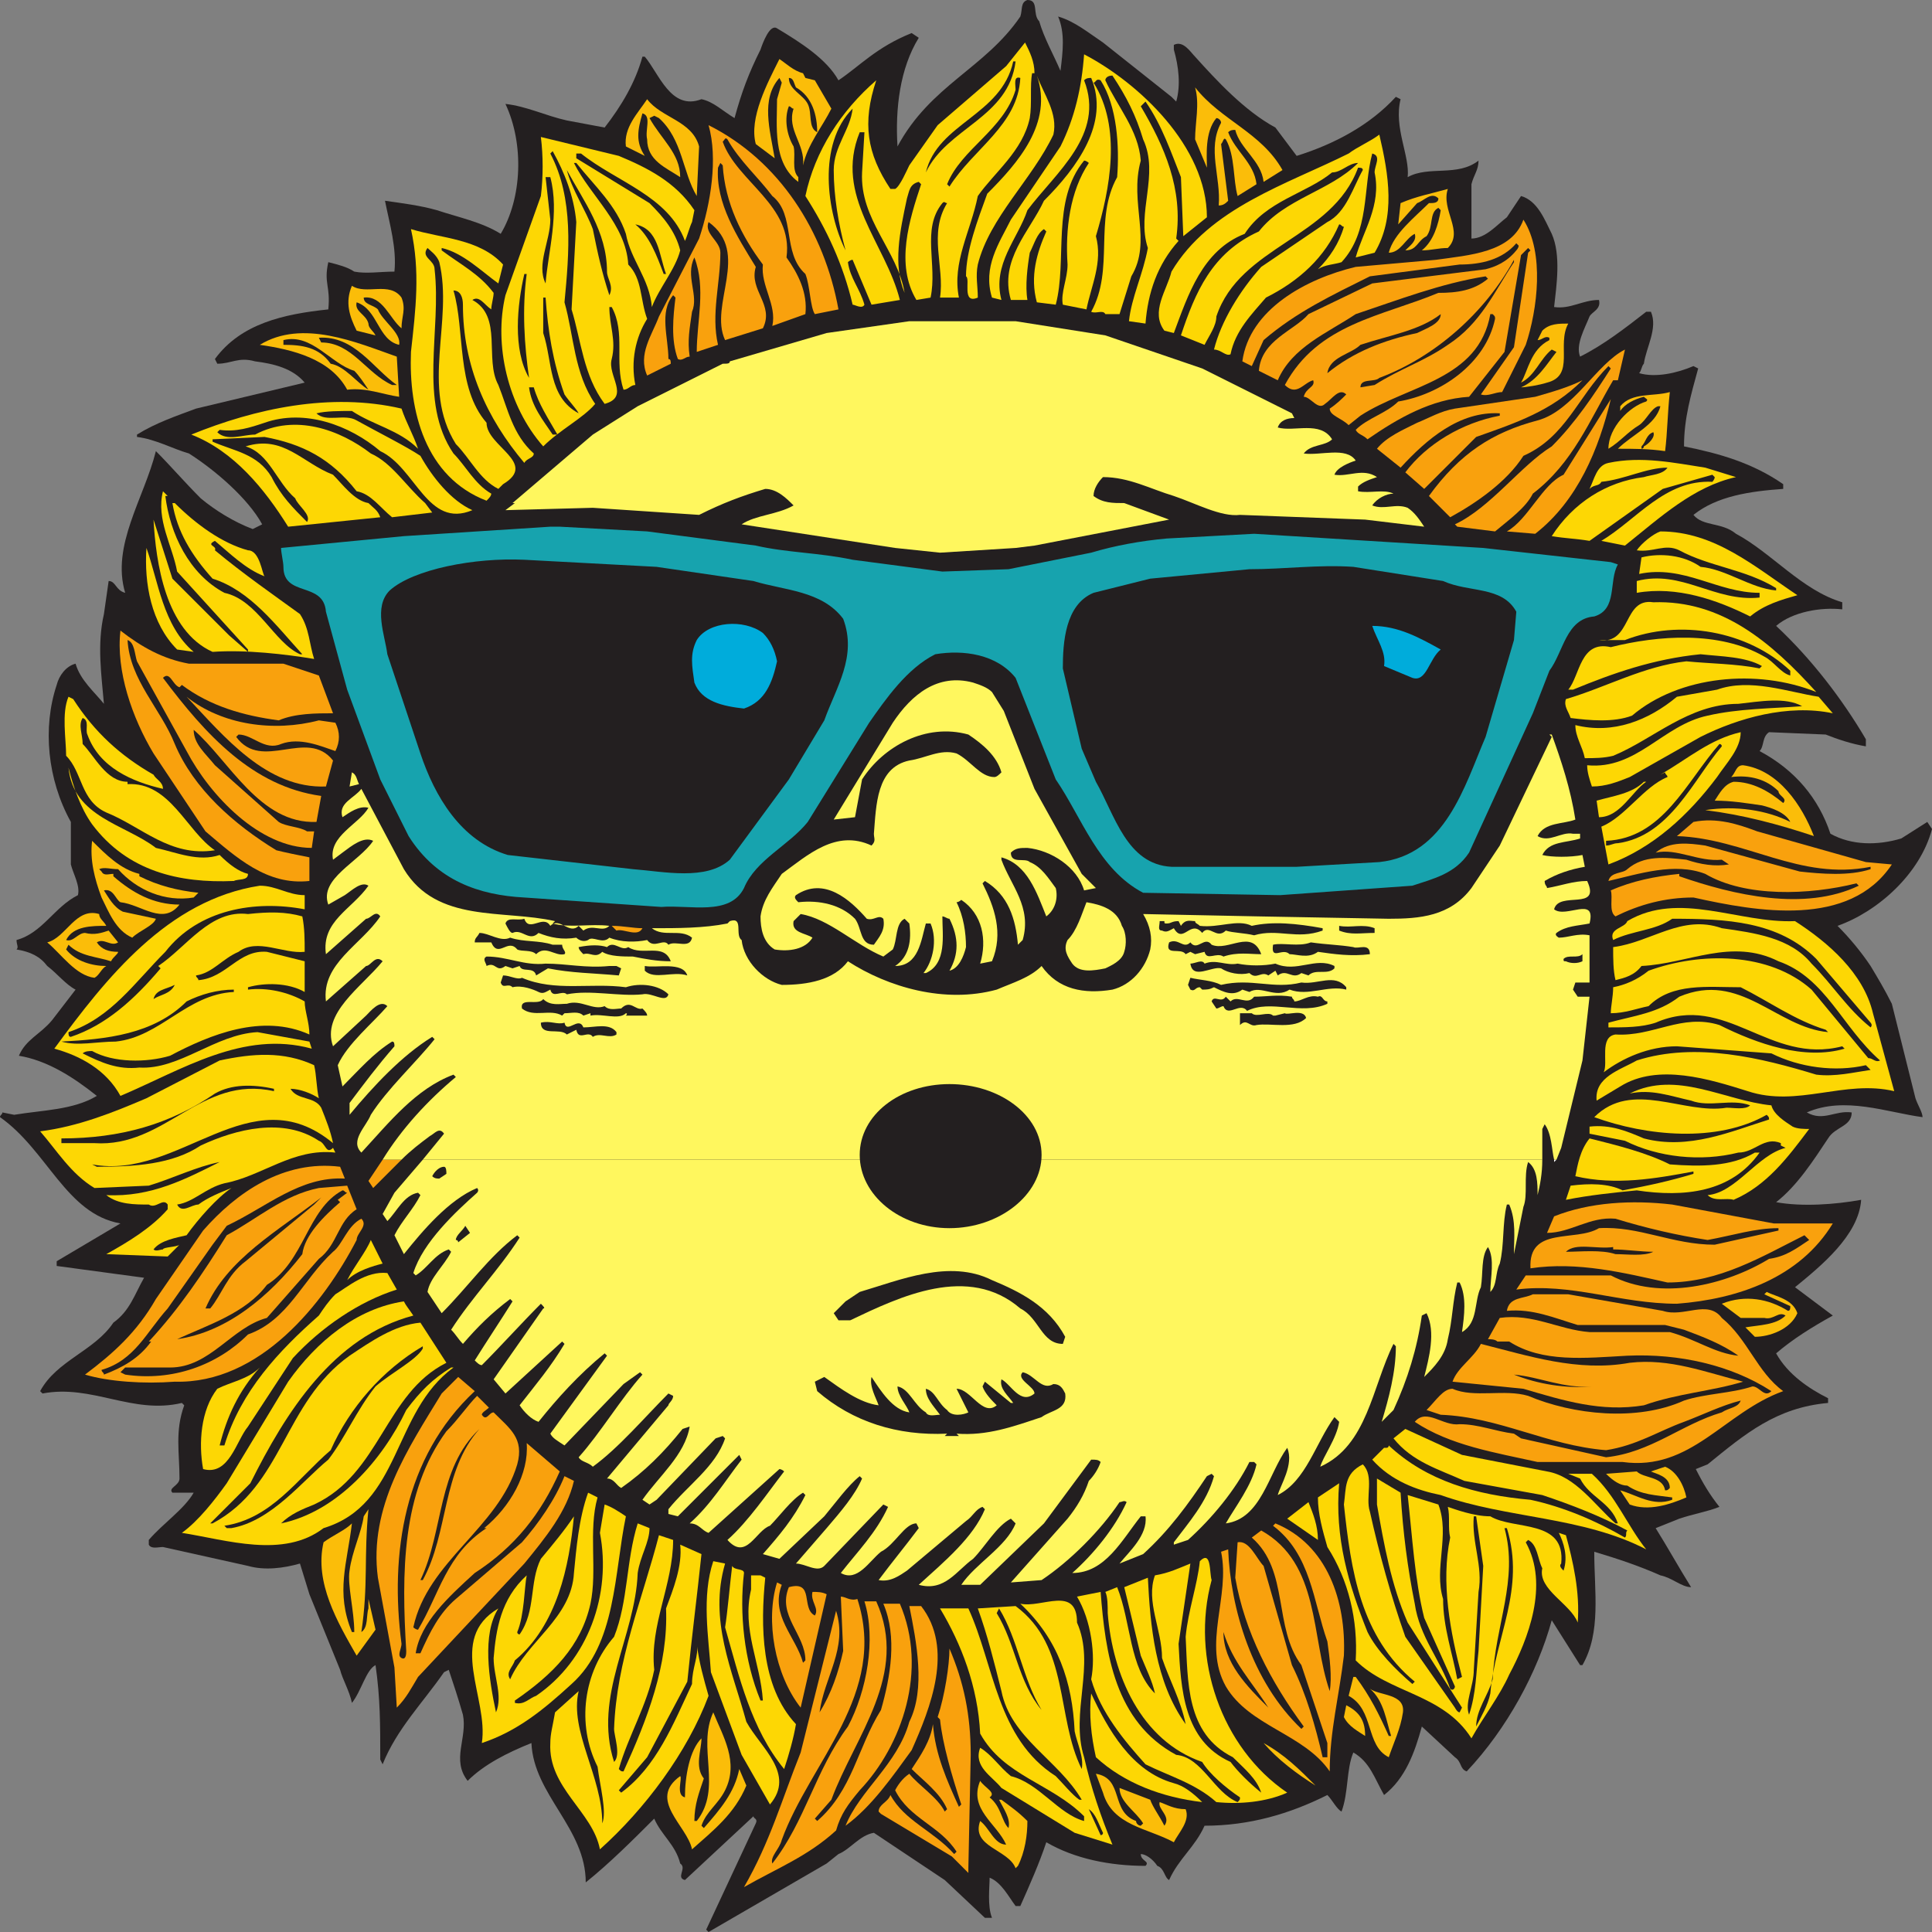
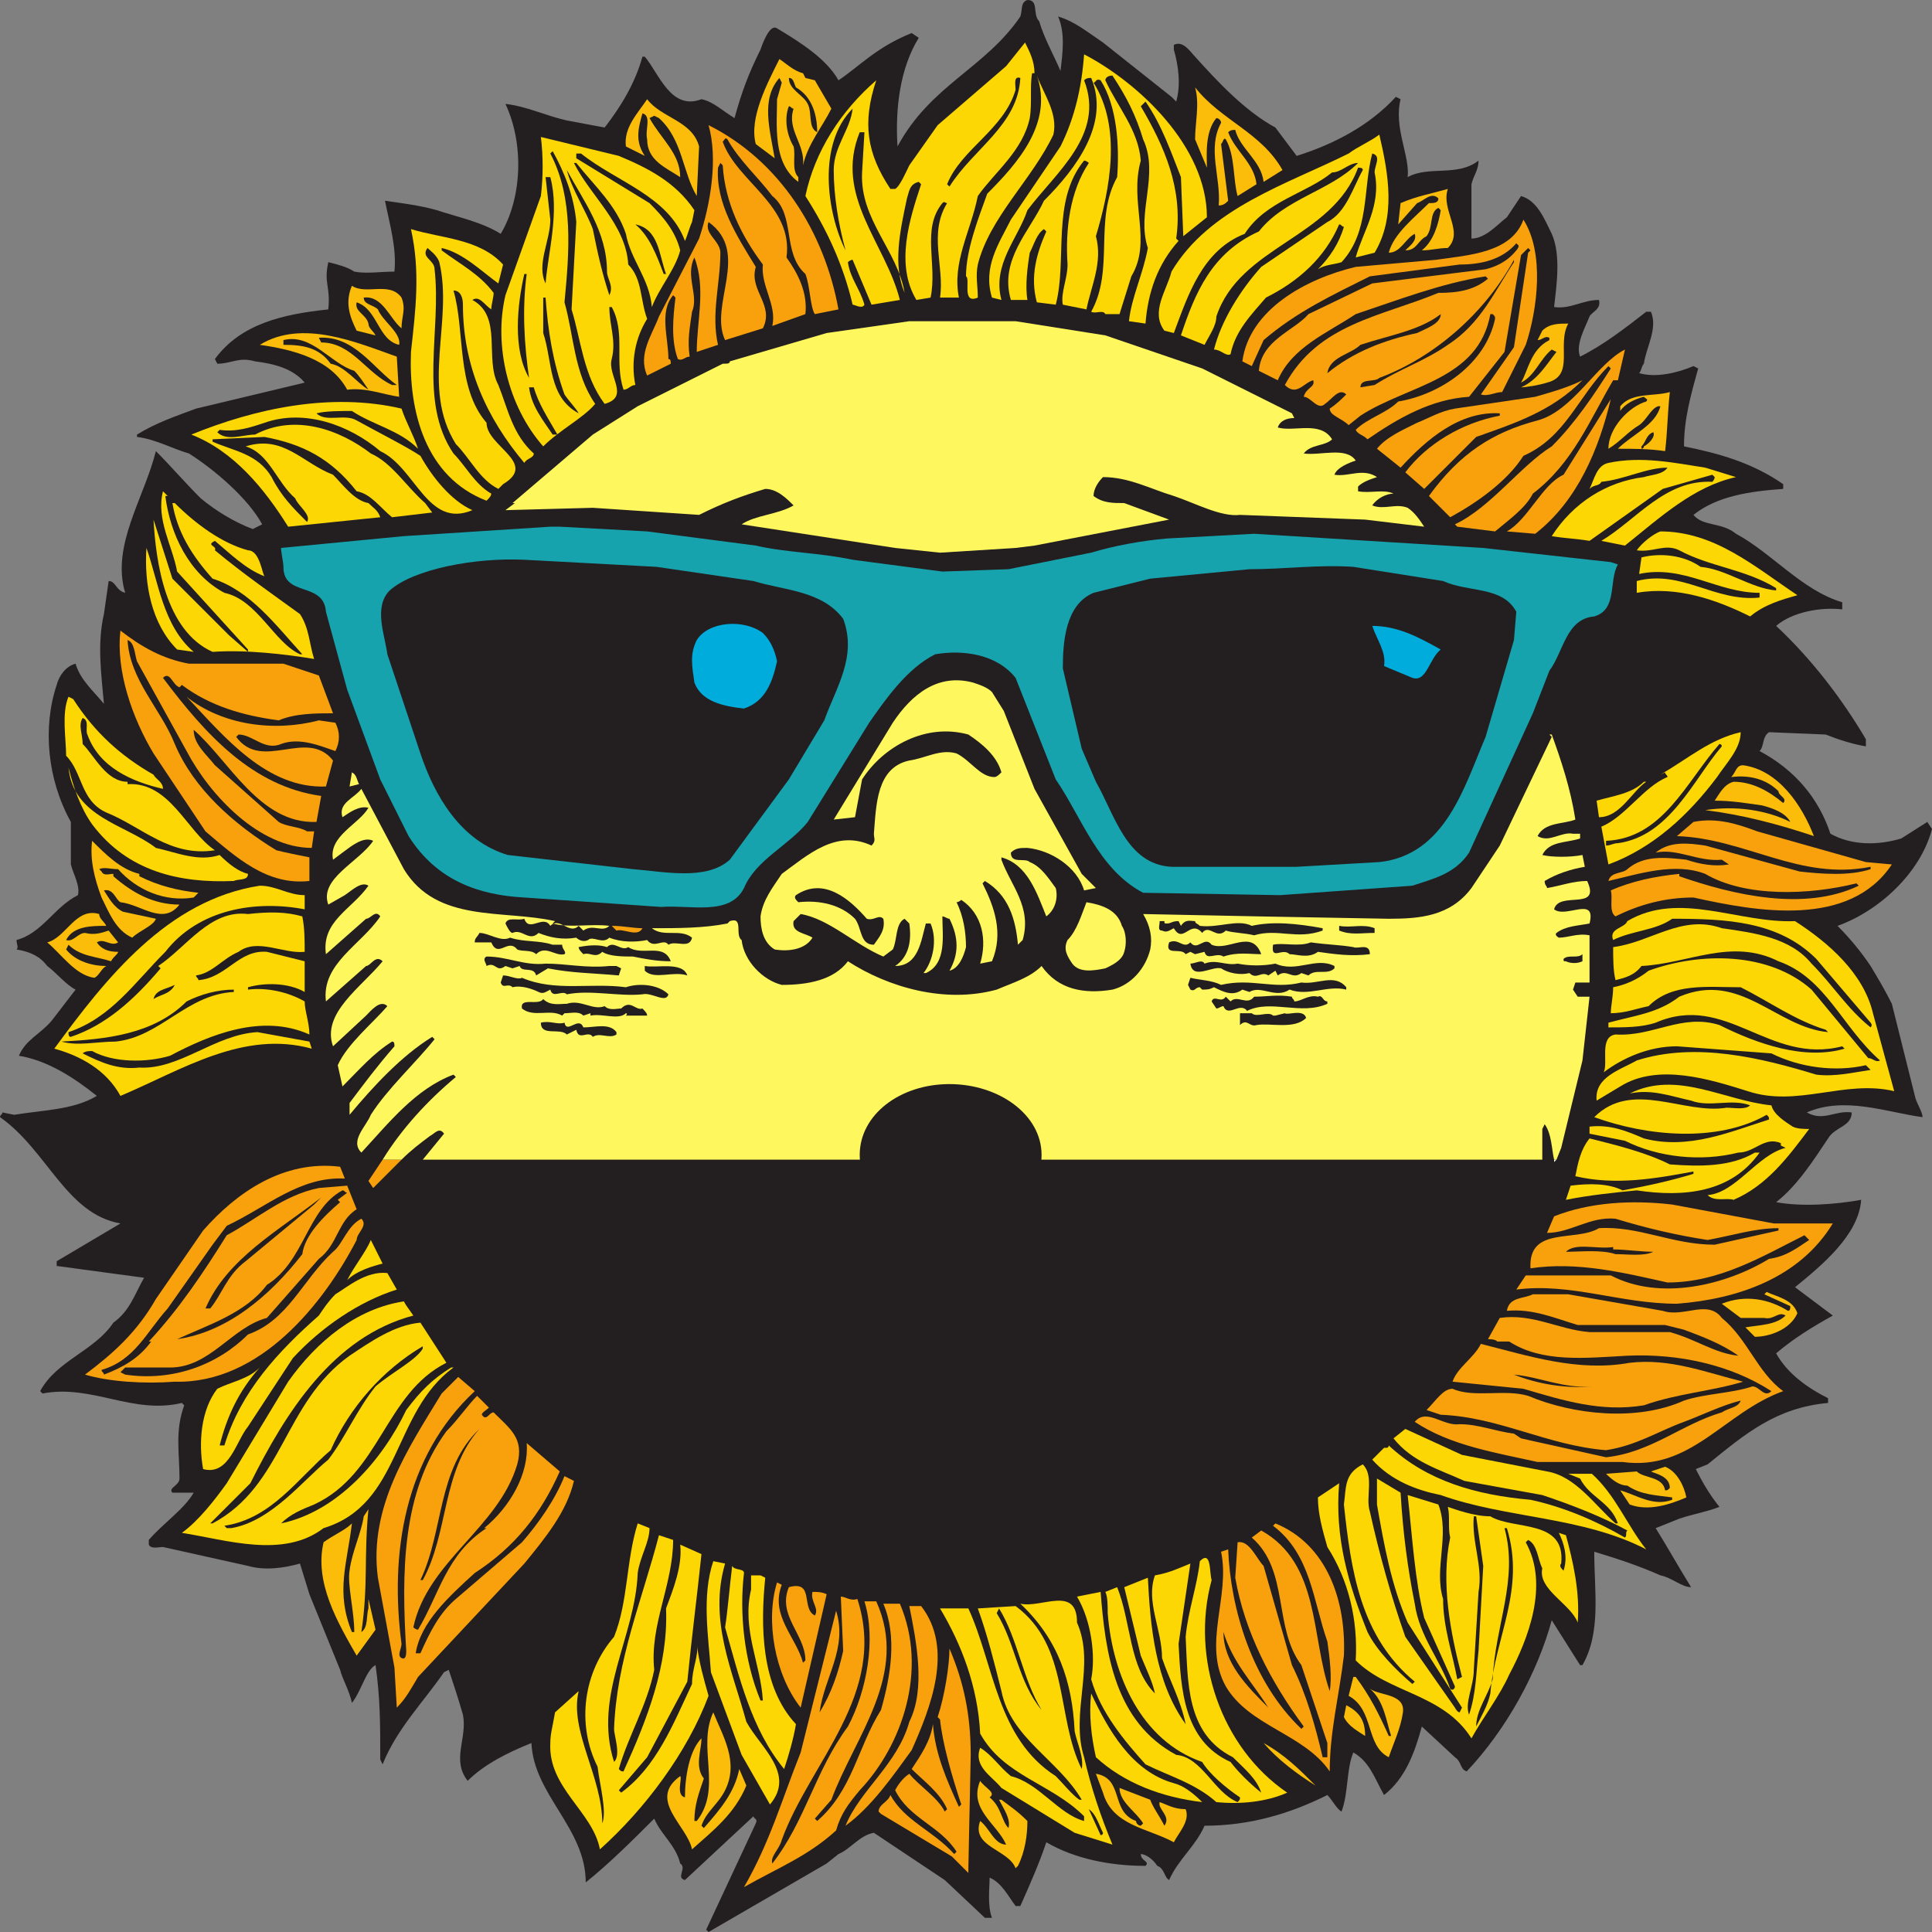
<svg xmlns="http://www.w3.org/2000/svg" width="613.5" height="613.5">
  <rect width="100%" height="100%" fill="#808080" stroke="none" />
  <path fill="#231f20" fill-rule="evenodd" d="M594 306.75c2.25 3.75 4.5 7.5 6.75 12l7.5 30c.75 2.25 2.25 4.5 2.25 6-11.25-1.5-24.75-6.75-36.75-1.5 5.25 3 9-.75 14.25 0 0 4.5-5.25 4.5-7.5 8.25-4.5 6.75-9.75 15-16.5 20.25 8.25 1.5 18.75.75 27-.75-.75 11.25-12.75 21-21 27.75l12 9c-6.75 3.75-12.75 7.5-18 12 3.75 6.75 10.5 11.25 16.5 14.25v1.5c-16.5 1.5-26.25 9.75-38.25 19.5l-3.75 1.5c2.25 4.5 4.5 8.25 7.5 12-3.75 1.5-8.25 2.25-12.75 3.75l-7.5 3c3.75 6 7.5 12.75 11.25 18.75-3 0-6-3-9.75-3.75-6.75-3-13.5-5.25-21-7.5 0 12.75 2.25 25.5-3.75 36h-.75l-9-14.25c-4.5 16.5-14.25 34.5-27 48-2.25-.75-1.5-3-3.75-4.5l-10.5-9.75c-2.25 8.25-5.25 16.5-12 21.75-3-5.25-4.5-10.5-9.75-13.5-2.25 5.25-1.5 12.75-3.75 18.75-1.5-.75-3-3.75-4.5-5.25-12 6-24.75 9.75-39 9.75-3 6.75-8.25 10.5-11.25 17.25-1.5-.75-1.5-3.75-3.75-4.5-1.5-2.25-3.75-3.75-5.25-3.75 0 2.25 3 2.25 1.5 3.75-11.25 0-22.5-2.25-31.5-7.5-2.25 6.75-5.25 13.5-8.25 20.25h-1.5c-2.25-3-4.5-7.5-8.25-9 0 3-.75 9 .75 12.75h-2.25L300 597l-22.5-15c-4.5.75-7.5 5.25-11.25 6.75l-3.75 3L225 613.5l-.75-.75L240 579c.75-1.5-.75-1.5-.75-2.25L217.5 597c-3-.75.75-3.75-1.5-5.25-1.5-6-6-9-8.25-14.25-6.75 6.75-14.25 14.25-21.75 20.25 0-17.25-16.5-27.75-17.25-44.25-7.5 3-15 6.75-20.25 12-5.25-6.75 0-13.5-1.5-21-1.5-5.25-3-9.75-4.5-14.25l-1.5.75c-6.75 9.75-15 18-19.5 29.25l-.75-1.5c0-11.25 0-19.5-1.5-30-3 1.5-4.5 8.25-7.5 12-.75-3.75-3-7.5-3.75-10.5l-9.75-24-3-9.75c-5.25 1.5-11.25 2.25-16.5.75l-27-6c-1.5 0-3.75.75-4.5-.75V489c4.5-5.25 11.25-9.75 14.25-15h-6.75c-1.5-1.5 2.25-2.25 2.25-4.5 0-8.25-1.5-15 1.5-23.25l-.75-.75c-15.75 3.75-28.5-6-44.25-3l-.75-.75C18 432 30 429 36 420c5.25-3.75 6.75-9 9.75-14.25L18 402v-1.5l20.25-12C21 385.5 15 365.25 0 354.75c0-.75.75-.75.75-1.5l3.75.75c9-1.5 18.75-1.5 26.25-6C23.25 342 15 336.75 6 335.25 8.25 330 12.75 328.5 16.5 324l7.5-9.75c-3-1.5-6-5.25-9-7.5h579m-579 0c-2.25-3-5.25-4.5-9.75-5.25.75-.75 0-1.5 0-3 8.25-2.25 12-10.5 19.5-14.25.75-3-1.5-6.75-2.25-9.75V261c-7.5-13.5-9-30-4.5-43.5.75-3 3-6 6-6.75 1.5 5.25 6 9 9 12.75-.75-9-2.25-18.75 0-28.5l1.5-10.5c2.25 0 2.25 3 5.25 3.75-4.5-15 6-30 9.75-45 4.5 4.5 9 9.75 14.25 15 4.5 3.75 10.5 7.5 16.5 9.75l3-1.5c-4.5-8.25-15-17.25-23.25-22.5-5.25-1.5-10.5-4.5-16.5-5.25V138c6-3.75 12.75-6 18.75-8.25l34.5-8.25C93 117 87 115.5 81 114.75c-5.25-1.5-7.5.75-12 .75l-.75-1.5c8.25-11.25 21.75-14.25 36-15.75.75-7.5-1.5-8.25 0-15 3 .75 6 1.5 8.25 3 3.75.75 8.25 0 12.75 0 .75-7.5-1.5-15-3-22.5 5.25.75 11.25 1.5 16.5 3C145.5 69 153 70.5 159 74.25c6.75-11.25 7.5-28.5 1.5-41.25 6.75.75 12.75 3.75 19.5 5.25l12 2.25c5.25-6.75 9.75-14.25 12-22.5h.75c4.5 5.25 8.25 17.25 18 13.5 3.75.75 6.75 3.75 10.5 6 2.25-8.25 4.5-14.25 8.25-21.75.75-2.25 3-8.25 5.25-6.75 7.5 4.5 15.75 9.75 19.5 16.5 6.75-4.5 12-10.5 23.25-15l2.25 1.5c-6 9.75-7.5 22.5-6.75 34.5 10.5-19.5 27.75-24.75 39-41.25.75-2.25 0-4.5 2.25-5.25 3.75 0 1.5 4.5 3.75 6.75 1.5 5.25 4.5 10.5 6.75 15.75.75-6 1.5-12-.75-17.25 5.25 1.5 9.75 5.25 14.25 8.25L372 30.75l1.5 1.5c1.5-5.25.75-11.25-.75-16.5v-1.5c3-1.5 5.25 2.25 6.75 3.75 6.75 7.5 15.75 17.25 25.5 22.5l6.75 9c12-3.75 23.25-9.75 31.5-18.75l1.5.75c-2.25 9 3 18 2.25 24.75 6.75-3.75 15.75 0 22.5-5.25 0 3-1.5 4.5-2.25 7.5v17.25c4.5 0 8.25-4.5 11.25-6.75l4.5-6.75c5.25 1.5 7.5 7.5 9.75 12 3 6.75 1.5 16.5.75 23.25 5.25.75 9-2.25 14.25-2.25.75 3-2.25 3.75-3 5.25-1.5 3.75-4.5 9-3 12.75 7.5-3.75 14.25-9 21-14.25h1.5c2.25 5.25-1.5 11.25-2.25 16.5-.75.75-.75 2.25-1.5 3 5.25 1.5 12 0 17.25-2.25l1.5.75c-2.25 8.25-4.5 15.75-4.5 24.75 11.25 2.25 21.75 5.25 31.5 12v1.5c-10.5.75-21 2.25-28.5 8.25 3 3.75 9 2.25 13.5 6 11.25 6 21 18 33.75 21.75v2.25c-6.75-.75-15.75.75-21 5.25 11.25 10.5 21 23.25 28.5 36V237c-4.5-.75-9-2.25-12.75-3.75l-18-.75c-2.25 1.5-1.5 4.5-3 6 11.25 6 18.75 15 22.5 26.25 6.75 3.75 15 3.75 22.5 1.5L612 261l1.5 2.25c-3.75 14.25-17.25 26.25-30 30.75 3.75 3.75 7.5 8.25 10.5 12.75H15" />
  <path fill="#fdd704" fill-rule="evenodd" d="M328.5 23.25h-.75C327 27 327.75 33 327 37.5c-2.25 10.5-11.25 17.25-16.5 24.75-2.25 11.25-8.25 21-6 32.25h-6c1.5-9.75-3.75-20.25 2.25-30-.75 0-.75-.75-1.5 0-6.75 8.25-1.5 19.5-3.75 30l-4.5.75c-6.75-11.25-2.25-25.5 1.5-36.75l-.75-.75c-3 .75-3 3-3.75 5.25-2.25 10.5-4.5 21-.75 30C285 79.5 273 69.75 273.75 54.75L274.5 42H273c-8.25 20.25 8.25 35.25 12.75 53.25l-9 1.5-6-14.25c-.75 0-1.5.75-1.5.75.75 5.25 3.75 8.25 5.25 13.5-.75 1.5-3 0-3.75 0-3-12.75-8.25-24-15-34.5 3-14.25 11.25-27 22.5-36.75-4.5 13.5-3 23.25 4.5 34.5h1.5c1.5-.75 3.75-6 4.5-7.5l9-12.75L319.5 21l6-7.5c1.5 3 3 6 3 9.75M383.25 69l-7.5 6-.75-18.75c-3-7.5-6-16.5-11.25-24l-1.5 1.5c7.5 12.75 13.5 26.25 11.25 42l.75.75c-6.75 7.5-9.75 16.5-10.5 26.25l-5.25-.75c.75-7.5 4.5-15 6-23.25-3.75-11.25 3.75-23.25-1.5-34.5-2.25-7.5-5.25-13.5-9.75-20.25-1.5 0-2.25.75-2.25 1.5 3.75 8.25 10.5 15.75 11.25 25.5-3.75 13.5 3.75 25.5-3 36.75l-3.75 12H351c-.75-1.5-3 0-4.5-.75 7.5-13.5.75-29.25 8.25-42.75.75-9.75 0-22.5-5.25-30.75-1.5-.75-1.5.75-2.25.75 9 14.25 5.25 33.75.75 48.75 2.25 8.25-1.5 15.75-3 23.25l-7.5-1.5C336.75 93 339 88.5 339 84c-.75-11.25.75-23.25 6.75-32.25 0 0-.75-.75-1.5-.75-10.5 12.75-5.25 31.5-9 45.75l-6-.75c-2.25-8.25 0-15.75 3-22.5l-.75-.75c-2.25 1.5-3 4.5-4.5 7.5-.75 4.5-1.5 10.5-.75 15H321c-3.75-12.75 6-21.75 10.5-31.5 10.5-10.5 21-24.75 15-39-.75 0-1.5 0-2.25.75 6.75 17.25-9 29.25-18 41.25-3 9-11.25 17.25-8.25 28.5l-3-.75c-3-9.75 2.25-17.25 6-24.75l15.75-23.25c4.5-9 6.75-18.75 7.5-29.25 17.25 9 39 29.25 39 51.75" />
  <path fill="#fbbd09" fill-rule="evenodd" d="m255 23.25.75 1.5 3 .75 5.25 9c-3 6-7.5 11.25-9 18 .75-6.75-5.25-11.25-3-18-.75 0-.75-.75-1.5-.75-1.5 3.75-.75 9 1.5 12.75.75 3-.75 7.5 1.5 9.75v1.5c-8.25-6-6.75-18-6.75-26.25l1.5-5.25-.75-1.5c-6 6.75-3 16.5-1.5 25.5l-6-4.5c-2.25-8.25 3.75-19.5 7.5-27 2.25 1.5 4.5 3.75 7.5 4.5" />
-   <path fill="#231f20" fill-rule="evenodd" d="M322.5 19.5c-2.25 18-21.75 21-28.5 35.25 3.75-15.75 24-18 27.75-35.25h.75" />
+   <path fill="#231f20" fill-rule="evenodd" d="M322.5 19.5h.75" />
  <path fill="#fdd704" fill-rule="evenodd" d="M334.5 42.75C327.75 57 314.25 69 310.5 84c-.75 3.75 0 6.75 0 10.5-5.25 2.25-2.25-6-3.75-6.75 0-8.25 3.75-18 6.75-26.25 9.75-9.75 21-22.5 15.75-37.5 2.25 6 6.75 12 5.25 18.75" />
  <path fill="#231f20" fill-rule="evenodd" d="M252.75 27.75c5.25 3 6.75 9 6.75 14.25-3-1.5-1.5-6-3-9s-6-4.5-6-8.25c1.5 0 1.5 1.5 2.25 3m71.25-3c-.75 15-15 22.5-22.5 34.5l-.75-.75c4.5-11.25 18-17.25 21.75-30 0-1.5-.75-4.5 1.5-3.75" />
  <path fill="#fbbd09" fill-rule="evenodd" d="m407.25 54-6 3.75c-.75-6.75-7.5-10.5-9-16.5-.75 0-1.5 0-2.25.75 2.25 6 8.25 9.75 9 16.5l-6 3.75c-1.5-5.25-.75-12.75-3.75-18-.75-.75-.75.75-1.5 1.5l2.25 18c-.75.75-1.5 1.5-3 1.5.75-9-3.75-18 .75-26.25 0-.75-.75-1.5-1.5-1.5-3.75 4.5-3 12-3 15.75l-3.75-9c0-5.25 1.5-11.25 0-16.5 8.25 10.5 21 14.25 27.75 26.25M222 46.5l-.75 15.75c-4.5-7.5-4.5-18-12-24.75l-1.5-.75-1.5.75C210 44.25 216 48.75 216 56.25c-4.5-3-10.5-5.25-10.5-12-.75-3 1.5-7.5-1.5-8.25-1.5 5.25-2.25 9 .75 13.5l-6-3c-.75-6 3.75-10.5 6.75-15 4.5 6 14.25 6.75 16.5 15" />
  <path fill="#231f20" fill-rule="evenodd" d="M270.75 34.5c-.75 6.75-6 12-6 19.5 0 8.25 1.5 17.25 3.75 25.5-6-12-9-33.75 2.25-45" />
  <path fill="#f9a10d" fill-rule="evenodd" d="m266.25 98.25-7.5 1.5c-1.5-2.25-1.5-9-3-12.75-7.5-6.75-3-18.75-10.5-24.75-4.5-6-10.5-11.25-14.25-18-.75-.75-.75 0-1.5.75 4.5 12.75 22.5 20.25 20.25 36.75 3.75 5.25 6.75 11.25 6 18l-10.5 3.75c1.5-6.75-3.75-12.75-3-19.5-6.75-9-12-19.5-12.75-31.5l-.75-.75-.75 1.5c-.75 11.25 6 21.75 12 31.5-2.25 7.5 6 12 2.25 19.5l-12 3.75C225 96.75 238.5 80.25 225 70.5c-1.5 3.75 3.75 6 3.75 9.75 0 9.75-3 19.5-.75 29.25l-6.75 2.25c0-9.75 3-20.25-.75-30-3 6 1.5 12-.75 17.25-.75 5.25-1.5 9-.75 14.25-1.5 0-2.25 1.5-3.75.75-2.25-6-1.5-13.5-.75-19.5l-.75-.75c-4.5 5.25-1.5 13.5-1.5 20.25.75 0 .75.75.75 1.5l-7.5 3.75c-3-6.75 1.5-12.75 3.75-18.75L222 75.75c3.75-11.25 6-25.5 3-36 22.5 11.25 36.75 33.75 41.25 58.5" />
  <path fill="#fdd704" fill-rule="evenodd" d="M438 42.75c3 12.75 5.25 26.25-1.5 37.5l-6 1.5c2.25-8.25 8.25-16.5 6-27 0-2.25 2.25-5.25-.75-6-3 11.25-.75 24.75-9.75 34.5-2.25.75-5.25.75-7.5 2.25 3.75-3.75 6.75-8.25 8.25-13.5-.75 0-.75-.75-1.5-.75-4.5 10.5-12.75 18-23.25 23.25-4.5 5.25-9.75 10.5-11.25 18-1.5.75-3-1.5-5.25-1.5 2.25-9 8.25-18.75 15-26.25l21-14.25c6-3 8.25-11.25 11.25-16.5 0-.75-.75-.75-1.5-.75-8.25 22.5-37.5 24.75-45 47.25 0 3-2.25 6-3.75 9l-7.5-3c4.5-13.5 9.75-26.25 24.75-33 8.25-10.5 22.5-12.75 31.5-21.75-3 0-5.25 3-8.25 3-8.25 6.75-21 9-27.75 19.5-13.5 5.25-18 19.5-22.5 31.5l-3-.75c-4.5-6 .75-12.75 2.25-18.75 12-20.25 36.75-27.75 56.25-37.5 3-2.25 6.75-3.75 9.75-6M196.5 49.5c9 3.75 18 8.25 24 17.25l-.75 3.75c-.75 1.5-1.5 4.5-2.25 6-5.25-14.25-21.75-18.75-33-27.75H183v1.5l23.25 14.25c4.5 4.5 8.25 9 9.75 15-1.5 6-6.75 12-9 18-.75-9-6.75-15-8.25-23.25-3-9-9.75-15-15.75-22.5h-.75c5.25 10.5 16.5 19.5 17.25 32.25 4.5 4.5 3.75 11.25 6 17.25-3.75 6-5.25 13.5-3.75 21-1.5 0-2.25 1.5-3.75 1.5-3-9 .75-18-3.75-26.25h-.75c0 6 2.25 10.5.75 16.5-1.5 5.25 6 12-2.25 14.25-6.75-9-7.5-20.25-10.5-30L183 70.5c-.75-8.25-3.75-15.75-7.5-22.5l-.75.75c7.5 14.25 6 31.5 4.5 47.25 3 10.5 3 22.5 9.75 32.25-3.75 4.5-11.25 8.25-16.5 13.5-11.25-12.75-15.75-32.25-12-48l11.25-31.5c.75-6 .75-12.75 0-18.75l24.75 6" />
  <path fill="#231f20" fill-rule="evenodd" d="M192.75 86.25c0 2.25 2.25 4.5.75 7.5-2.25-6.75-3.75-13.5-5.25-21C186 66.75 181.5 60 180 54c5.25 9.75 12.75 19.5 12.75 32.25m-18-30c3 11.25-.75 24-1.5 33.75-3-6 1.5-13.5 1.5-20.25l-1.5-13.5h1.5" />
  <path fill="#fbbd09" fill-rule="evenodd" d="M459.75 60c-2.25 6.75 5.25 13.5 0 18.75-3 0-5.25.75-8.25.75 3.75-3 5.25-8.25 6-12.75l-.75-.75c-3 1.5-1.5 6-3.75 9-3 1.5-3 4.5-6.75 4.5 1.5-1.5 3.75-3 3-5.25-3 1.5-4.5 6-8.25 6 1.5-6 8.25-11.25 12.75-15.75 1.5 0 3 0 3-1.5-2.25-2.25-4.5.75-6.75 1.5l-6 6.75.75-6.75c5.25-2.25 9.75-3 15-4.5" />
  <path fill="#f9a10d" fill-rule="evenodd" d="m484.5 109.5-7.5 15c-2.25 0-4.5 1.5-6.75.75l10.5-15 4.5-30 .75-.75-.75-.75L483 81l-5.25 30.75L466.5 126c-12 .75-22.5 6.75-32.25 13.5-1.5-1.5-3-1.5-3.75-3 3.75-3.75 9.75-5.25 13.5-9 13.5-2.25 27.75-12 30.75-26.25 0-.75 0-.75-.75-1.5h-.75c-3.75 21-26.25 22.5-41.25 32.25l-3.75 3c-2.25-2.25-6-3-6-5.25 2.25-1.5 3.75-3 5.25-4.5-2.25-2.25-4.5 1.5-6.75 3-2.25 2.25-4.5-2.25-6.75-2.25.75-3 3.75-3 3-5.25-3 .75-5.25 5.25-9 1.5 10.5-19.5 30.75-21.75 48.75-29.25 6 0 11.25-.75 15.75-4.5l-.75-.75c-14.25 2.25-27.75 7.5-41.25 12-9 6-20.25 10.5-24.75 21l-6-3c.75-9.75 11.25-12.75 15.75-18L435.75 90l36-4.5c3-.75 6.75-2.25 9.75-6 0 0 .75-.75.75-1.5l-.75-.75C477 82.5 470.25 84 463.5 84L435 87.75c-12 6-23.25 11.25-33.75 20.25l-3.75 8.25-3-1.5c2.25-16.5 20.25-26.25 36-30L456 82.5c10.5-1.5 24-2.25 27.75-12.75 6.75 10.5 4.5 28.5.75 39.75" />
  <path fill="#231f20" fill-rule="evenodd" d="M211.5 87h-.75c-2.25-6-4.5-12-9-15.75 7.5 1.5 7.5 9.75 9.75 15.75" />
  <path fill="#fdd704" fill-rule="evenodd" d="m159.75 84-1.5 6c-5.25-3.75-11.25-9.75-18-11.25v.75c6 4.5 12 7.5 16.5 13.5 0 1.5-.75 3.75-.75 5.25-2.25-1.5-3.75-4.5-6-3 9.75 5.25 3.75 18.75 8.25 27 3 7.5 4.5 15.75 11.25 21.75 0 1.5-2.25 1.5-3 3-12-14.25-19.5-30.75-19.5-50.25 0-2.25-.75-4.5-3-4.5 3.75 12.75.75 30.75 10.5 42 0 7.5 16.5 12.75 5.25 19.5l-1.5 1.5c-6-3-9-9.75-13.5-14.25-11.25-18-.75-39-5.25-57.75-.75-2.25-3-3.75-3.75-4.5-2.25 3 2.25 3.75 2.25 6.75 2.25 19.5-5.25 42 6 58.5 3.75 3.75 6.75 9.75 12 12.75 0 .75-.75 1.5-1.5 2.25-19.5-7.5-24.75-28.5-24-47.25 1.5-13.5 3-25.5 0-39 9.75 3 21.75 3 29.25 11.25" />
  <path fill="#231f20" fill-rule="evenodd" d="M480.75 83.25c-6 9-10.5 19.5-21 26.25-7.5 5.25-15 7.5-23.25 12.75l-4.5.75c0-3 4.5-1.5 6-3 18-6.75 33.75-21 42.75-37.5v.75M167.25 87c-1.5 11.25-.75 22.5.75 33-5.25-9-3.75-23.25-1.5-33h.75" />
  <path fill="#fbbd09" fill-rule="evenodd" d="M127.5 94.5c1.5 3.75 0 6 0 9.75-3.75-3-6-10.5-12-9.75 0 2.25 3 2.25 4.5 3.75 1.5 3.75 7.5 7.5 6.75 11.25C120 108 120 98.25 113.25 96c-.75 3 3 3.75 3.75 6.75 0 1.5 1.5 2.25 2.25 3.75l-6-1.5c-2.25-4.5-3.75-9-1.5-14.25 4.5 3 12-1.5 15.75 3.75" />
  <path fill="#231f20" fill-rule="evenodd" d="M173.25 94.5c.75 10.5 2.25 20.25 6 30.75 1.5 2.25 3.75 4.5 4.5 6-9.75-5.25-8.25-16.5-11.25-25.5V94.5h.75m284.25 5.25c0 3-4.5 4.5-7.5 6-10.5 2.25-20.25 6-28.5 12.75.75-5.25 7.5-6 10.5-9 9-3 18.75-4.5 25.5-9.75" />
  <path fill="#fff75e" fill-rule="evenodd" d="m351 106.5 30.75 10.5 28.5 14.25.75 1.5c-2.25 0-4.5.75-5.25 3 5.25 1.5 13.5-2.25 17.25 3.75-2.25 2.25-6.75 1.5-9 4.5 5.25.75 13.5-2.25 16.5 2.25-2.25.75-6 2.25-6.75 4.5 4.5.75 9-2.25 13.5.75-2.25.75-4.5 1.5-6 3v1.5c3.75.75 8.25-.75 11.25.75-2.25 0-5.25 1.5-6.75 3.75 3.75 1.5 7.5-.75 11.25.75 2.25 1.5 3.75 3.75 5.25 6L433.5 165l-39.75-1.5c-6 .75-14.25-3.75-21-6-7.5-2.25-14.25-6-22.5-6-1.5 1.5-3 3.75-3 6 3 2.25 6 2.25 9.75 2.25l14.25 5.25-42.75 8.25-6 .75-24 1.5-14.25-1.5-48.75-7.5c4.5-3 11.25-3 16.5-6-2.25-2.25-5.25-5.25-9-5.25-7.5 2.25-13.5 4.5-21 8.25l-33.75-2.25-27.75.75 3-2.25h-.75l25.5-21.75 14.25-9 27-13.5c1.5 0 2.25 0 2.25-.75l30.75-9 26.25-3.75h33.75l28.5 4.5" />
  <path fill="#fbbd09" fill-rule="evenodd" d="M498 102.75c-3.75 6.75 2.25 16.5-6.75 18.75-2.25.75-6.75 1.5-8.25 1.5 5.25-2.25 8.25-7.5 11.25-11.25l-1.5-.75c-3.75 3-5.25 8.25-9.75 10.5 2.25-3.75 3-10.5 9-13.5v-.75c-1.5-.75-2.25.75-3.75.75l1.5-3c2.25-2.25 5.25-2.25 8.25-2.25m-372 10.5.75 12.75c-5.25-.75-10.5-3-16.5-2.25C105 114 93 111 82.5 109.5c13.5-8.25 30.75-.75 43.5 3.75" />
  <path fill="#231f20" fill-rule="evenodd" d="M126 122.25h-1.5c-8.25-3.75-12.75-13.5-22.5-13.5l-.75-1.5c11.25-.75 17.25 9.75 24.75 15m-13.5-4.5c1.5 1.5 3 3.75 4.5 6-3.75-2.25-7.5-7.5-12-8.25-3.75-5.25-9-6-15-6V108c9-2.25 15 7.5 22.5 9.75" />
  <path fill="#f9a10d" fill-rule="evenodd" d="M512.25 120.75c-7.5 12.75-12.75 26.25-25.5 36-2.25 4.5-7.5 8.25-12 12l-12-1.5-.75-.75c11.25-5.25 21-18.75 30.75-24.75 7.5-7.5 13.5-16.5 18.75-24.75l-.75-.75c-9.75 9.75-13.5 22.5-27 28.5-5.25 8.25-15 15-23.25 19.5l-6.75-6.75c9.75-13.5 20.25-20.25 34.5-24 11.25-3 18.75-18 27.75-22.5l-2.25 9.75h-1.5" />
  <path fill="#f9a10d" fill-rule="evenodd" d="m468.75 138.75-16.5 16.5-6-5.25c6.75-9 18-15.75 30-18v-.75c-12.75-.75-23.25 8.25-31.5 17.25l-7.5-6c3-3.75 8.25-6 12.75-8.25 3.75-1.5 7.5-3.75 12-4.5l25.5-3.75c5.25-1.5 10.5-3 15-5.25-9.75 9.75-21 13.5-33.75 18" />
  <path fill="#231f20" fill-rule="evenodd" d="M169.5 123c1.5 5.25 4.5 9.75 7.5 15h-1.5c-3-4.5-6.75-9-7.5-15h1.5" />
  <path fill="#fbbd09" fill-rule="evenodd" d="M530.25 124.5c-.75 6.75-.75 12.75-1.5 18.75-5.25-.75-9.75-.75-15-.75 4.5-4.5 12-7.5 13.5-13.5h-.75c-2.25.75-3.75 4.5-6 6-3.75 2.25-6 5.25-9.75 7.5 0-6.75 6.75-13.5 12-15 .75-.75 0-.75-.75-1.5-3 .75-6 2.25-7.5 4.5V129c3.75-4.5 10.5-3 15.75-4.5" />
  <path fill="#f9a10d" fill-rule="evenodd" d="m487.5 169.5-9-.75c6.75-3.75 11.25-15 18-18l15-24c-3.75 15.75-10.5 32.25-24 42.75" />
  <path fill="#fdd704" fill-rule="evenodd" d="M127.5 129.75c1.5 4.5 3.75 8.25 5.25 12.75-6-6-14.25-7.5-21-12-3.75 0-8.25 0-11.25.75 3 3 9 0 12.75 2.25 6.75 3.75 15.75 8.25 20.25 11.25 3.75 6.75 9.75 14.25 16.5 17.25-14.25 6-18-13.5-29.25-18.75-9.75-8.25-24-13.5-36.75-9-4.5 1.5-9 3-14.25 2.25l-.75.75c3 3 8.25.75 12 .75 12.75-6.75 27-1.5 36.75 6 6.75 3 11.25 10.5 17.25 15.75l2.25 3-12.75 1.5c-3.75-3-6.75-7.5-11.25-8.25C105 145.5 96 141 84 138.75l-16.5.75v.75c6.75 3 14.25 3.75 18.75 11.25 3 6 6.75 9.75 11.25 14.25 1.5-2.25-3-5.25-3.75-7.5-6-5.25-8.25-14.25-15.75-16.5 12-3.75 18 5.25 27.75 9 3 3 6.75 8.25 11.25 9 1.5 1.5 3 2.25 3.75 4.5l-29.25 3c-7.5-12-17.25-24-30.75-29.25 20.25-8.25 44.25-13.5 66.75-8.25" />
  <path fill="#231f20" fill-rule="evenodd" d="M525 137.25c.75 1.5-1.5 3.75-3 4.5 0 0 0 .75-.75.75v-.75c1.5-1.5 1.5-3.75 3.75-4.5" />
  <path fill="#fdd704" fill-rule="evenodd" d="M551.25 151.5c-13.5 3-24 12.75-35.25 21.75l-7.5-1.5c11.25-6.75 20.25-19.5 35.25-18.75 0 0 .75-.75.75-1.5l-.75-.75-15.75 4.5-23.25 16.5c-4.5-.75-7.5-.75-12-1.5C499.5 159.75 510 153 522 151.5c2.25-.75 6-.75 7.5-3-6.75 0-13.5 3.75-21 4.5-.75 1.5-2.25.75-3.75 2.25 1.5-3 2.25-7.5 6-8.25 10.5-2.25 21 0 30.75 1.5l9.75 3m-498.75 6c1.5 12 7.5 24.75 18.75 30.75 10.5 2.25 15.75 15.75 24 19.5H96c-8.25-9-16.5-20.25-28.5-24-6.75-7.5-11.25-15-12.75-24h.75c6.75 6.75 15 12.75 23.25 15 3.75 0 4.5 7.5 5.25 8.25-6-2.25-11.25-7.5-15.75-11.25-3 1.5.75 1.5 0 3 9 7.5 18.75 14.25 27 20.25 3 4.5 3 9.75 4.5 14.25-9-1.5-21.75-3-32.25-2.25-15-6.75-18-28.5-18.75-42l6 18.75 18 18 6 5.25v-.75l-22.5-24.75c-1.5-8.25-6.75-16.5-4.5-25.5l1.5 1.5h-.75" />
  <path fill="#17a3ae" fill-rule="evenodd" d="M240 173.25c9.75 2.25 20.25 2.25 30.75 4.5l28.5 3.75 21-.75 26.25-5.25c7.5-2.25 15.75-3.75 24-4.5l27.75-1.5L471 174l40.5 4.5 2.25.75c-3 5.25 0 14.25-7.5 16.5-9 .75-9.75 11.25-14.25 17.25l-5.25 13.5-20.25 44.25c-4.5 6.75-11.25 8.25-18 10.5l-42 3-43.5-.75c-14.25-7.5-19.5-24-27.75-36l-12.75-32.25c-6-7.5-16.5-9-25.5-7.5-9 4.5-15.75 14.25-21 21.75L256.5 261c-6 7.5-16.5 12-20.25 21-4.5 9-17.25 5.25-26.25 6l-43.5-3c-14.25-.75-27.75-5.25-36.75-19.5l-9-18-10.5-28.5-6.75-24.75c-.75-9.75-13.5-4.5-13.5-14.25 0-1.5-.75-4.5-.75-6l39-3.75 46.5-3h3l27.75 1.5 34.5 4.5" />
  <path fill="#fdd704" fill-rule="evenodd" d="M570.75 189c-5.25 1.5-10.5 3-15 6.75-10.5-5.25-23.25-9.75-36-7.5v-3.75c14.25-3.75 24.75 6.75 39 5.25v-1.5c-13.5 0-24-9-38.25-6l.75-5.25c6-1.5 13.5-.75 18.75 3 8.25.75 15.75 6.75 24 7.5v-.75c-9.75-6-21-6.75-30.75-12-4.5-2.25-8.25.75-13.5 0 1.5-2.25 5.25-5.25 7.5-6 17.25 0 30 11.25 43.5 20.25M61.5 207l-5.25-.75C48 198 45.75 185.25 46.5 174c3.75 10.5 5.25 24.75 15 33" />
  <path fill="#231f20" fill-rule="evenodd" d="M239.25 184.5c9.75 3 21.75 3 28.5 12 4.5 12-2.25 21.75-6 32.25L250.5 247.5 231.75 273c-7.5 6.75-21 3.75-30.75 3l-39.75-4.5c-15-4.5-23.25-18.75-27.75-32.25l-10.5-31.5c-.75-6-4.5-15 .75-20.25 7.5-6.75 27-10.5 42.75-9.75l42 2.25 30.75 4.5m219 0c8.25 3.75 18.75 1.5 23.25 9.75l-.75 9-9 30.75C465 249.75 459 271.5 438 273.75l-26.25 1.5H372c-14.25-.75-18-16.5-24-27l-4.5-10.5-6-25.5c0-8.25.75-20.25 9.75-24l18-4.5 31.5-3c11.25 0 21.75-1.5 33-.75l28.5 4.5" />
-   <path fill="#fdd704" fill-rule="evenodd" d="M576.75 219.75c-18.75-7.5-43.5-5.25-58.5 7.5-6 2.25-13.5 1.5-19.5.75-.75-2.25-2.25-3.75-1.5-6 12.75-3.75 24.75-10.5 38.25-12 7.5.75 15.75.75 23.25 2.25l.75-.75c-5.25-3-12.75-3-19.5-3.75-15 1.5-27.75 6-40.5 11.25H498c3.75-4.5 3.75-15.75 13.5-13.5 15-3.75 34.5-5.25 48.75 3 3 1.5 5.25 5.25 8.25 6V213c-13.5-12.75-35.25-16.5-52.5-9.75h-8.25c10.5 1.5 7.5-13.5 17.25-12 21.75-.75 37.5 12.75 51.75 28.5" />
  <path fill="#00acdb" fill-rule="evenodd" d="M242.25 201c2.25 2.25 3.75 5.25 4.5 9-1.5 6.75-3.75 12.75-10.5 15-6.75-.75-13.5-2.25-15.75-8.25-.75-5.25-1.5-9 .75-13.5 3.75-6 15-6.75 21-2.25m215.25 5.25c-3.75 3-4.5 10.5-9 9l-9-3.75c.75-4.5-2.25-8.25-3.75-12.75 8.25 0 15 3.75 21.75 7.5" />
  <path fill="#f9a10d" fill-rule="evenodd" d="M60 210.75h30l11.25 3.75 4.5 12c-5.25 0-12 0-17.25 2.25-11.25-1.5-21.75-4.5-30.75-11.25l-.75.75c-2.25-.75-3-5.25-5.25-3 13.5 18 28.5 34.5 50.25 37.5l-1.5 8.25c-18 .75-27.75-19.5-39-29.25 0 4.5 3.75 7.5 6.75 11.25l20.25 18c2.25 1.5 6.75 1.5 9 3h2.25l-.75 5.25c-16.5 0-32.25-16.5-39.75-30.75L43.5 210c-.75-2.25-.75-6-3-6.75.75 12.75 10.5 21.75 15 33 6 14.25 18.75 25.5 32.25 33.75 3 .75 6.75 1.5 10.5 2.25v7.5c-13.5 1.5-23.25-7.5-33-15.75l-16.5-24.75c-6.75-11.25-12-26.25-10.5-39 6.75 5.25 13.5 9 21.75 10.5" />
  <path fill="#fff75e" fill-rule="evenodd" d="m315 219.75 3.75 6 9.75 24.75 15 27 4.5 4.5-3.75.75c-2.25-7.5-10.5-12.75-18-13.5-2.25 0-3.75 0-5.25 1.5 0 3.75 4.5 1.5 6 3 3.75 1.5 6 5.25 8.25 8.25.75 3 0 6.75-3 9-3-7.5-6-16.5-14.25-18.75v.75c3 8.25 9.75 15 6.75 25.5l-1.5 1.5c-.75-8.25-3-15.75-10.5-20.25l-.75.75c3.75 7.5 6.75 15.75 3 24.75l-3.75.75c2.25-7.5.75-15.75-6-20.25 0 0-.75.75-1.5.75 2.25 4.5 3 9.75 3 14.25-.75 3-2.25 6.75-5.25 7.5 3-5.25 3-10.5 0-16.5-.75 0-1.5-.75-2.25-.75 0 6 1.5 15-5.25 18h-.75c3-3.75 4.5-10.5 2.25-15.75H294c-1.5 5.25-2.25 13.5-9.75 13.5 4.5-3 5.25-8.25 4.5-13.5l-1.5-1.5c-3 1.5-2.25 6.75-3.75 9.75l-3 2.25c-9-3.75-17.25-12-26.25-13.5L252 292.5c-.75 3.75 3.75 3.75 6 5.25-2.25 3.75-7.5 4.5-12 3.75-3.75-2.25-4.5-6.75-4.5-10.5.75-5.25 3.75-9 6.75-13.5 8.25-6 17.25-14.25 28.5-9 1.5-1.5.75-2.25.75-3.75.75-9 .75-21 11.25-23.25 5.25-.75 9.75-3.75 15-2.25 4.5 2.25 7.5 7.5 12 7.5.75 0 1.5-.75 2.25-1.5-1.5-5.25-6-9-10.5-12-13.5-3.75-27 3.75-33.75 14.25l-2.25 12-6.75.75 18.75-30.75c6-9 14.25-15.75 25.5-12.75 2.25.75 4.5 1.5 6 3" />
-   <path fill="#fdd704" fill-rule="evenodd" d="m577.5 221.25 4.5 5.25c-14.25-3-30 1.5-42 7.5l-22.5 12.75c-3.75 1.5-7.5 3-12 3-.75-2.25-1.5-4.5-1.5-6.75 15.75 1.5 24-12.75 38.25-15.75 9.75-2.25 20.25-2.25 30-3-5.25-3-13.5-1.5-20.25-.75-15.75 0-27 11.25-39.75 16.5-3 .75-6 .75-9 .75-.75-3.75-3-6.75-3-10.5 12 3 23.25-1.5 32.25-9 4.5-.75 8.25-1.5 12.75-2.25 10.5-3.75 22.5.75 32.25 2.25" />
  <path fill="#f9a10d" fill-rule="evenodd" d="m101.25 228.75 5.25.75c1.5 3 1.5 6 0 9-4.5-1.5-11.25-4.5-17.25-2.25-5.25 2.25-9-3-13.5-3L75 234c8.25 11.25 22.5-3 30.75 7.5l-2.25 8.25c-18.75.75-32.25-15.75-44.25-28.5 11.25 9 27.75 11.25 42 7.5" />
  <path fill="#fdd704" fill-rule="evenodd" d="M23.25 222c6.75 10.5 15 18 25.5 24 .75 1.5 3 2.25 3 4.5-9.75-2.25-20.25-6.75-24-17.25-.75-1.5.75-4.5-1.5-5.25-1.5 2.25 0 5.25 0 8.25 3.75 3.75 7.5 12 14.25 12v.75c13.5-.75 18.75 15 27.75 21-14.25 2.25-23.25-7.5-34.5-12-8.25-3.75-7.5-12.75-12.75-18 0-5.25-1.5-13.5.75-18.75l1.5.75m522 24.75c-9 12-20.25 22.5-34.5 27.75l-2.25-12c7.5-3 13.5-12.75 21-15.75 0-.75-.75-.75-.75-1.5l-1.5.75c9-5.25 15.75-11.25 25.5-13.5 0 5.25-4.5 9.75-7.5 14.25" />
  <path fill="#f9a10d" fill-rule="evenodd" d="m127.5 368.25-9 9L117 375l4.5-6.75h6" />
-   <path fill="#fff75e" fill-rule="evenodd" d="M489.75 368.25c0 4.5-.75 8.25-1.5 11.25 0-3.75 0-8.25-3-10.5-1.5 4.5 0 10.5-1.5 14.25l-3 15c0-5.25.75-10.5-1.5-15.75h-.75c-1.5 6-.75 12.75-2.25 18.75-1.5 3-.75 6.75-3 9 0-4.5 1.5-10.5-.75-14.25-2.25 3-1.5 8.25-2.25 12.75-2.25 4.5-.75 11.25-6 14.25.75-5.25 1.5-11.25-.75-15.75h-.75c-1.5 6-1.5 12-3 18-.75 5.25-4.5 9-7.5 12 1.5-6 3.75-14.25.75-20.25l-1.5.75c-1.5 10.5-4.5 20.25-9 30l-3.75 3.75c2.25-7.5 4.5-15.75 4.5-24l-.75-.75c-6.75 13.5-8.25 32.25-23.25 39 .75-3 5.25-9 6-14.25l-1.5-1.5c-6 8.25-9 20.25-18 24.75.75-3 5.25-9.75 3-15-6 8.25-8.25 22.5-19.5 24 3-5.25 8.25-12 9.75-18.75l-.75-.75h-1.5c-4.5 9-12 18-19.5 24.75l-4.5 1.5v-.75c4.5-6 10.5-12.75 12.75-21l-.75-.75-1.5.75c-6 9-12 17.25-20.25 24.75l-7.5 3c3-3.75 9-9 8.25-15h-1.5c-6 7.5-11.25 18-21.75 18 6.75-6 13.5-14.25 17.25-22.5-.75-.75-1.5 0-2.25 0-6 9-15.75 18.75-24.75 24.75l-9.75.75 18-20.25c3-3.75 5.25-7.5 6.75-12 1.5-1.5 3-3.75 3.75-6-.75-.75-1.5-.75-3-.75l-15 20.25-20.25 19.5h-6c4.5-6.75 14.25-12 17.25-19.5l-1.5-1.5c-4.5 2.25-8.25 9-12 12.75-5.25 3.75-9 10.5-17.25 8.25 8.25-7.5 17.25-15 21-24l-.75-.75c-2.25.75-3 3-5.25 4.5L288 498.75c-2.25 1.5-5.25 3.75-9 3 4.5-6 8.25-10.5 12.75-16.5l-.75-1.5c-3.75 0-6.75 6.75-11.25 9-3.75 3-7.5 9.75-12.75 6.75 5.25-6.75 11.25-12.75 15-21l-1.5-.75-18.75 19.5c-2.25 2.25-6-.75-9-.75l9.75-11.25c4.5-5.25 9-10.5 11.25-15.75l-.75-.75c-3.75 3-7.5 8.25-11.25 12.75L247.5 495l-5.25-1.5c5.25-6 9.75-11.25 13.5-18.75L255 474c-3.75 2.25-7.5 7.5-10.5 10.5-4.5 1.5-7.5 11.25-13.5 4.5 6.75-6 12.75-15 18-21.75-.75-.75-1.5-.75-1.5-.75L225 486.75c-2.25-.75-3-3-6-3 6.75-6 11.25-13.5 16.5-20.25l-.75-1.5-19.5 19.5-3-.75v-1.5c6-7.5 15-13.5 18-22.5l-.75-.75-2.25.75-18.75 19.5-2.25 1.5-2.25-1.5c5.25-7.5 13.5-14.25 15-23.25l-2.25.75c-6 7.5-12 13.5-19.5 18.75-1.5-.75-2.25-3-4.5-3l19.5-23.25c0-.75 1.5-1.5 1.5-3l-1.5-.75c-7.5 7.5-15.75 17.25-24 23.25-1.5-1.5-3.75-1.5-4.5-3 6.75-7.5 13.5-18.75 20.25-26.25l-.75-.75-5.25 3.75-18.75 19.5c-2.25-1.5-3.75-2.25-4.5-3.75l18-24.75-.75-.75c-8.25 6.75-15 14.25-21 21.75-2.25-.75-4.5-3-6-5.25 5.25-6.75 9.75-12 14.25-19.5l-.75-.75-18 16.5-3.75-4.5 15.75-22.5c.75 0 0-.75-.75-1.5-6 6-12.75 13.5-18.75 19.5-.75 0-1.5-.75-2.25-1.5 3.75-6 8.25-12.75 12-18.75l-.75-.75c-6 4.5-10.5 9-15 14.25-1.5-1.5-2.25-3-3.75-4.5 6.75-10.5 15-18.75 21.75-29.25l-.75-.75c-9 6.75-15.75 16.5-24 24.75l-4.5-6.75c.75-4.5 5.25-8.25 7.5-12.75l-.75-.75c-4.5 1.5-6.75 6-10.5 8.25l-.75-.75c3-9.75 13.5-19.5 20.25-25.5 0 0 .75-.75 0-1.5-9 3.75-17.25 13.5-23.25 21l-3-6c2.25-4.5 6-8.25 8.25-12.75l-.75-.75c-4.5.75-6.75 6-9.75 9l-1.5-2.25 3.75-6.75 9-10.5h355.5" />
  <path fill="#fff" fill-rule="evenodd" d="m494.25 368.25-.75.75v-.75zm0 0" />
  <path fill="#fff75e" fill-rule="evenodd" d="M121.5 368.25c6-9.75 14.25-18.75 23.25-26.25l-.75-.75c-12 4.5-20.25 15-29.25 24.75-3.75-3.75 1.5-8.25 3-12C123 345.75 132 337.5 138 330l-.75-.75C127.5 335.25 118.5 345 111 354v-3.75c4.5-6 9-12 14.25-18 0-.75 0-1.5-.75-1.5-6 3.75-10.5 9-15.75 14.25l-1.5-6.75c3-6.75 11.25-13.5 15.75-18.75-2.25-2.25-5.25 1.5-6.75 3l-10.5 9.75c-3.75-10.5 9-18.75 15.75-27-2.25-2.25-3.75 1.5-5.25 1.5L103.5 318c-1.5-12 11.25-18 17.25-27-1.5-2.25-3 .75-4.5.75L103.5 303c-1.5-10.5 8.25-14.25 13.5-21.75-2.25-1.5-5.25 1.5-7.5 3l-5.25 3c-3-8.25 9.75-13.5 14.25-20.25-3-1.5-6.75 1.5-9.75 3.75l-3 2.25c-1.5-7.5 8.25-11.25 11.25-16.5-3-.75-6 1.5-8.25 3-1.5-4.5 3.75-6 6-9l13.5 25.5c10.5 17.25 31.5 12.75 48 16.5l-.75.75c5.25 1.5 12 0 18 .75-2.25 2.25-5.25-.75-8.25 1.5l-1.5-1.5c-3 3-6-3-9 0-2.25-3.75-6.75 2.25-8.25-2.25-2.25.75-5.25-.75-6 1.5.75 1.5 1.5 3 2.25 3 3-1.5 5.25 3 8.25 0 3.75 1.5 7.5 2.25 12 1.5.75.75 2.25 1.5 3.75.75 1.5-1.5 4.5 1.5 6.75-.75 3.75 1.5 8.25 1.5 12 .75 2.25 3 5.25-.75 6.75 1.5 2.25-1.5 6.75 1.5 7.5-2.25-3.75-3-9 0-12.75-3 8.25 0 16.5 0 24-1.5l.75-.75c4.5-1.5 1.5 4.5 3.75 6 .75 6.75 6.75 12.75 12.75 14.25 8.25 0 16.5-1.5 21-7.5 12.75 8.25 30.75 13.5 47.25 9 5.25-2.25 10.5-3.75 14.25-7.5 5.25 7.5 13.5 9 22.5 7.5 6-1.5 10.5-6.75 12-12.75.75-3.75 0-7.5-2.25-11.25l36.75.75 41.25.75c9.75 0 19.5-.75 26.25-9.75l9-13.5 16.5-34.5-.75-.75h.75c3 8.25 6 17.25 7.5 27-3.75 1.5-9.75.75-12 5.25 3.75 2.25 7.5-1.5 11.25-.75h2.25v1.5c-4.5 1.5-9.75.75-12 5.25 3 .75 9 .75 12.75 0l.75 3.75c-4.5.75-9 2.25-12.75 4.5 0 1.5.75 1.5.75 2.25 4.5-.75 8.25-2.25 12.75-2.25 4.5 9.75-9 3-10.5 9 3.75 3 13.5-4.5 11.25 4.5-3.75.75-7.5.75-10.5 3-.75.75.75 1.5.75 1.5 3 0 6-1.5 9.75-.75v15h-4.5l-.75 2.25 1.5 2.25h3.75l-2.25 20.25-6.75 27.75-1.5 3.75h-.75c-.75-3-.75-8.25-3-11.25l-.75 1.5v9.75h-355.5L141 360c-1.5-2.25-3 0-4.5.75-3 2.25-6 4.5-9 7.5h-6" />
  <path fill="#231f20" fill-rule="evenodd" d="M546.75 237c-9 10.5-16.5 28.5-33 30.75-1.5 0-2.25.75-3.75.75V267c18-.75 25.5-18.75 36-30.75 0 0 .75 0 .75.75" />
  <path fill="#fbbd09" fill-rule="evenodd" d="M576 265.5c-11.25-3.75-22.5-6.75-34.5-8.25 9.75-1.5 19.5 0 27 3.75-1.5-3-6-4.5-9-5.25-5.25-.75-9.75-1.5-15-1.5 1.5-2.25 3-5.25 6-6 6 0 11.25 3 15.75 6.75 1.5-1.5-1.5-2.25-1.5-3.75-3.75-3.75-9-5.25-15-4.5 1.5-1.5 1.5-3.75 3.75-3.75 11.25 1.5 18.75 12.75 22.5 22.5" />
  <path fill="#fdd704" fill-rule="evenodd" d="M49.5 269.25c6.75 1.5 13.5 4.5 20.25 2.25 3 3 6 5.25 9 6 0 2.25-3 1.5-4.5 2.25-17.25.75-33.75-3-45-18-3.75-5.25-6-12-7.5-18 1.5 15.75 18 18 27.75 25.5" />
  <path fill="#fff75e" fill-rule="evenodd" d="m114 249-3 .75.75-4.5c1.5.75 1.5 2.25 2.25 3.75" />
  <path fill="#fdd704" fill-rule="evenodd" d="M522.75 248.25c-4.5 3-8.25 11.25-15 11.25l-.75-5.25c5.25-1.5 11.25-2.25 15-6h.75" />
  <path fill="#f9a10d" fill-rule="evenodd" d="m558 264 34.5 9.75 8.25.75c-13.5 20.25-42.75 15-63 10.5-9 0-17.25 2.25-24.75 6-2.25-1.5-.75-6-1.5-8.25 6.75-3 14.25-4.5 21.75-5.25v.75c17.25 6 39.75 11.25 57 3l-.75-.75c-15 3.75-35.25 4.5-48-3-9.75-3.75-21 0-30.75 2.25.75-3 4.5-2.25 6-3.75 5.25-4.5 12-3.75 18.75-3 4.5 1.5 9 2.25 13.5 1.5l-2.25-1.5c-7.5.75-14.25-3.75-21-2.25 4.5-3.75 10.5-3 15.75-2.25l30 8.25c6.75.75 15.75 1.5 22.5-.75v-.75c-22.5 4.5-39.75-9-61.5-9.75l5.25-4.5c7.5-1.5 14.25.75 20.25 3" />
  <path fill="#fbbd09" fill-rule="evenodd" d="M44.25 277.5v.75c6 3 12 4.5 18.75 5.25l-1.5 1.5c-9 1.5-18-2.25-24-9-2.25 0-4.5-.75-6 0l.75.75c.75 1.5 2.25.75 3.75.75v.75c6 5.25 12.75 9 21 9-5.25 6.75-12 0-18.75-.75-1.5-.75-2.25-4.5-5.25-3.75 1.5 2.25 3 5.25 6 6.75l10.5 2.25c-.75 2.25-5.25 3.75-7.5 6-5.25-2.25-7.5-8.25-9.75-12.75-2.25-6-3.75-12-3-18 4.5 4.5 9 9 15 10.5" />
  <path fill="#fdd704" fill-rule="evenodd" d="M96.75 284.25v4.5c-15.75-3-33.75 0-44.25 13.5-9.75 9.75-17.25 21-30.75 25.5 0 .75 0 1.5.75 1.5 11.25-3.75 20.25-12 28.5-21.75l-.75-.75c9-6 16.5-18 28.5-16.5 6.75-.75 12-.75 17.25.75.75 3.75.75 7.5.75 11.25-6.75.75-15-4.5-21 0-5.25 2.25-8.25 6.75-13.5 7.5 0 .75.75.75.75 1.5 9-.75 12.75-9.75 21.75-9l12 3V315c-5.25-3-12.75-3-18-1.5v.75c6-.75 12.75.75 18 3.75 0 3 1.5 6.75 1.5 10.5-15-6.75-31.5 0-44.25 6.75-7.5 2.25-18 2.25-24.75-1.5-.75 0-2.25 0-3 .75 6 3 11.25 5.25 18 4.5 12.75.75 24-10.5 37.5-11.25l16.5 3L99 333c-21.75-6-41.25 6.75-60.75 15-4.5-8.25-12.75-12.75-21-15 16.5-22.5 36-47.25 65.25-51.75 5.25 0 9 3 14.25 3" />
  <path fill="#231f20" fill-rule="evenodd" d="M275.25 291.75c2.25.75 3.75-1.5 5.25 0 .75 3.75-1.5 6-3 8.25-4.5 0-3.75-5.25-6-8.25-4.5-4.5-11.25-6-18-5.25-.75-.75-1.5-1.5-.75-2.25 9-6 17.25 1.5 22.5 7.5" />
  <path fill="#fff75e" fill-rule="evenodd" d="M356.25 294c1.5 2.25 1.5 6 .75 8.25-.75 3-4.5 4.5-6 5.25-3.75.75-8.25 1.5-10.5-1.5-1.5-2.25-3-4.5-1.5-7.5 3-3 4.5-8.25 6-12 4.5.75 9.75 2.25 11.25 7.5" />
  <path fill="#fdd704" fill-rule="evenodd" d="M570 292.5c10.5 6.75 21.75 16.5 24.75 29.25l6.75 24.75c-15.75-3.75-30.75 5.25-46.5 0-12-3.75-28.5-9-40.5-1.5l-7.5 4.5c-.75-7.5 7.5-9.75 12.75-12.75 18.75-6 39.75-.75 57 4.5 6 .75 12-.75 17.25-1.5l-1.5-1.5c-9.75 2.25-21 .75-30-3.75l-30-2.25c-9 0-17.25 3.75-23.25 8.25 1.5-3-1.5-11.25 3.75-12 12 .75 21-6.75 33-3 12 6 27 11.25 39.75 7.5l-.75-.75c-23.25 6-36.75-17.25-59.25-7.5-4.5 1.5-9.75 1.5-15 1.5v-1.5c8.25-2.25 15.75-3 22.5-8.25 19.5-8.25 30.75 9.75 47.25 11.25l-.75-.75c-9.75-3-18-9-27-13.5-10.5 0-21.75-1.5-29.25 6-3.75.75-7.5 2.25-12 2.25 0-2.25.75-5.25.75-8.25 3.75-.75 7.5-2.25 11.25-5.25 16.5-6 38.25-6 51.75 6l18 21.75c1.5 0 2.25 1.5 3.75.75-12-10.5-17.25-26.25-32.25-31.5-15-7.5-28.5.75-43.5 1.5-2.25 3-5.25 3.75-8.25 4.5-.75-3-.75-6.75-.75-10.5 12-1.5 21.75-10.5 34.5-6 10.5 1.5 21.75 3 28.5 11.25 6.75 6.75 11.25 14.25 18.75 20.25.75-.75 0-1.5 0-1.5l-17.25-20.25c-12-12-28.5-12.75-45.75-12.75-5.25 3.75-12.75 3.75-18.75 6.75-1.5-3.75 3.75-3.75 4.5-6 16.5-9.75 35.25.75 53.25 0" />
  <path fill="#fbbd09" fill-rule="evenodd" d="M31.5 290.25c0 1.5 1.5 2.25 2.25 3.75-4.5 0-10.5 0-12.75 4.5 2.25.75 3.75-2.25 6-2.25 3 .75 5.25 0 7.5-.75l3 3.75c-2.25 1.5-4.5-1.5-6.75 0 1.5 2.25 3.75 3 6.75 3 0 .75-1.5 1.5-2.25 3-4.5-1.5-9.75-1.5-13.5-5.25l-.75 1.5c3 3.75 8.25 5.25 12.75 5.25-1.5.75-2.25 3-3.75 3.75-6-.75-10.5-7.5-15-11.25 6-1.5 9-11.25 16.5-9" />
  <path fill="#231f20" fill-rule="evenodd" d="M369.75 292.5c0 .75 0 .75.75.75 1.5 0 1.5-.75 3.75-.75l.75 1.5c1.5-2.25 3-1.5 4.5-1.5 0 .75.75.75 1.5 1.5 6 .75 12-2.25 16.5 0 6.75-1.5 14.25-.75 22.5.75v.75c-8.25 3-14.25-.75-21.75 1.5-3-.75-6.75-.75-9-1.5-3 3-5.25-2.25-7.5.75-3.75-4.5-6 3.75-9-1.5-1.5.75-2.25 1.5-3.75.75-1.5 0-.75-1.5-.75-3h1.5m66.75 2.25v1.5c-4.5 0-7.5.75-11.25-.75V294c3.75.75 7.5-.75 11.25.75" />
  <path fill="#f9a10d" fill-rule="evenodd" d="M204 294.75c-1.5 3-6 0-8.25.75l-1.5-1.5c3.75 0 6.75.75 9.75.75" />
  <path fill="#231f20" fill-rule="evenodd" d="M162 297.75c4.5 1.5 9 .75 13.5 2.25h3c0 1.5 1.5 2.25.75 3-3 .75-6-3-9 0-1.5-1.5-4.5-.75-6-1.5-3-3.75-6 3-8.25-2.25h-5.25c0-1.5.75-1.5 1.5-3 3 0 6.75 3 9.75 1.5m216 1.5c2.25 3 4.5-2.25 6.75.75 5.25 2.25 12.75-5.25 15.75 3-3.75 0-7.5-.75-12 .75-2.25-1.5-5.25 1.5-6-1.5l-3 .75-1.5-.75-1.5.75c-1.5-2.25-6.75.75-5.25-3.75 3-1.5 4.5 2.25 6.75 0m51.75 1.5c1.5.75 5.25-1.5 5.25 2.25-6 .75-11.25 0-16.5-.75-3 2.25-6.75.75-9 .75-2.25-2.25-6 2.25-5.25-3 3-.75 8.25.75 12-.75 5.25.75 9 .75 13.5 1.5m-230.25 0c4.5 3 11.25-1.5 13.5 4.5-4.5 0-8.25-.75-12-1.5-3 0-7.5 0-9.75-1.5-2.25 2.25-3.75 0-6 .75-.75-.75-1.5-1.5-1.5-2.25 3.75-.75 6.75-.75 9 0 2.25-2.25 4.5 1.5 6.75 0m303 4.5c-1.5.75-3.75.75-5.25 0-.75 0-.75 0-.75-.75 1.5-1.5 4.5 0 6-1.5v2.25m-329.25.75c6.75 0 12.75 1.5 20.25.75h2.25l1.5.75-.75 2.25c-8.25-.75-15-.75-22.5-2.25l-3.75 2.25c-.75-3-4.5-.75-5.25-3l-2.25.75-2.25-.75c-3 2.25-3-1.5-6 0 0-.75-1.5-2.25 0-3 6.75 0 12 3 18.75 2.25m209.25 0c3.75-1.5 6.75.75 10.5 0 3.75.75 8.25.75 12 0 6.75 3 12.75-2.25 18.75.75v.75c-2.25 2.25-6 0-8.25 2.25l-2.25-.75c-3 2.25-4.5-1.5-7.5.75l-.75-1.5-2.25 1.5c-2.25-1.5-3.75 1.5-6-.75-3 .75-6.75 0-9-1.5-3-.75-9 3.75-9.75-1.5 1.5 0 3.75-1.5 4.5 0m-164.25 3.75c-4.5-1.5-10.5 1.5-13.5-1.5v-1.5c3.75.75 12-1.5 13.5 3m-52.5.75c10.5 4.5 21.75 1.5 33 3 4.5-1.5 10.5-.75 13.5 2.25-.75 3-5.25-.75-8.25 0-7.5.75-16.5-1.5-24 0-1.5-1.5-4.5 1.5-5.25-1.5-1.5.75-2.25 1.5-3.75.75s-5.25-2.25-8.25-1.5c-1.5-1.5-3 .75-3.75-1.5l.75-2.25c2.25 0 4.5 1.5 6 .75m222 2.25c9.75-2.25 16.5 1.5 25.5-.75 5.25.75 10.5-3 14.25 1.5v.75c-6-1.5-12 2.25-18 0-4.5 3-9-1.5-12.75.75l-2.25-.75c-3 2.25-6 .75-9-.75-1.5.75-2.25.75-3.75.75l-.75-.75c-1.5 0-1.5 1.5-3 .75l-.75-1.5.75-2.25c3 .75 6.75.75 9.75 2.25m-332.25 0c-1.5 3-4.5 3-6.75 4.5.75-3 3.75-3 6.75-4.5M74.25 315c-15 .75-23.25 14.25-37.5 15.75-6 0-12 1.5-17.25 0C33.75 330 48.75 328.5 59.25 318c4.5-2.25 9.75-3.75 15-3.75v.75m336 1.5c0 .75.75.75.75 1.5 2.25 0 4.5-2.25 7.5-1.5 1.5-.75 1.5 1.5 3 1.5v.75c-8.25 3.75-18-1.5-25.5 2.25-2.25-3-6 2.25-7.5-1.5-.75 0-1.5.75-2.25.75l-1.5-2.25c.75-2.25 3 .75 4.5-1.5l1.5 1.5c2.25-2.25 5.25 1.5 7.5-1.5 3.75 0 7.5-.75 12 0M180 318.75c4.5-1.5 8.25 2.25 12 .75 1.5 1.5 3.75.75 5.25.75 3-3 4.5.75 6.75 0 .75.75 1.5 1.5 1.5 2.25h-6.75c.75-.75 0-.75 0-.75-2.25 2.25-7.5 0-11.25.75v-.75l-2.25.75c-1.5-1.5-3.75-.75-6-.75l-.75.75c-3.75-2.25-9 .75-12.75-2.25-.75-3.75 5.25-.75 6.75-3 2.25 2.25 5.25 1.5 7.5 1.5m217.5 3c1.5 1.5 5.25-.75 6.75.75h.75l3-.75c.75.75 6-1.5 6.75 1.5-3.75 3.75-11.25 1.5-15.75 2.25-2.25.75-3-2.25-5.25 0v-3.75h3.75m-218.25 3c.75 3.75 4.5-2.25 6 1.5 3.75 0 8.25-1.5 10.5 1.5v.75c-2.25 1.5-5.25-.75-7.5.75-1.5-2.25-4.5 1.5-5.25-2.25l-3 1.5c-2.25-2.25-8.25.75-8.25-3.75 3-.75 5.25.75 7.5 0" />
-   <path fill="#fdd704" fill-rule="evenodd" d="M99.75 338.25c.75 3 .75 7.5 1.5 10.5-2.25-1.5-6-3-9-3 2.25 3.75 7.5 2.25 9.75 6 1.5 3.75 3 7.5 3.75 11.25-26.25-21.75-48.75 12-76.5 6.75l1.5.75c12 0 24-.75 33-6.75 11.25-5.25 26.25-9 37.5-1.5 2.25.75 2.25 4.5 4.5 2.25l.75 1.5c-13.5-1.5-23.25 7.5-35.25 9.75-6 1.5-9.75 6-15 6.75 1.5 3 4.5 0 6.75 0 3-2.25 6.75-3.75 10.5-5.25-4.5 3-10.5 9.75-14.25 15-3 .75-8.25 1.5-10.5 4.5.75.75 2.25 0 3 0 0-.75 4.5-.75 5.25-1.5L53.25 399l-19.5-.75C40.5 394.5 48 390 53.25 384v-1.5c-1.5-2.25-3.75 1.5-6 0-4.5 0-9.75 0-13.5-3 14.25.75 25.5-5.25 36-10.5-7.5 1.5-15 5.25-22.5 7.5l-17.25.75c-7.5-4.5-12-12-17.25-18 12-1.5 23.25-6 33.75-10.5l23.25-12c10.5-2.25 20.25-3 30 1.5" />
  <path fill="#231f20" fill-rule="evenodd" d="M87 345.75v.75c-23.25-5.25-34.5 18-57 16.5H19.5v-1.5c18.75 0 34.5-4.5 48.75-14.25 5.25-3 12-3 18.75-1.5" />
  <path fill="#fdd704" fill-rule="evenodd" d="M562.5 351c.75 3 4.5 5.25 6.75 6.75 1.5.75 3.75.75 5.25.75-6.75 9-13.5 18-24 22.5-2.25-.75-6 .75-8.25-1.5 9-.75 15.75-12.75 24.75-15l-1.5-.75V363c-5.25-2.25-8.25 3-13.5 3-12 3-25.5 1.5-36-3.75L504.75 360v-2.25c6.75-.75 12 1.5 17.25 3.75 14.25 3.75 27.75-2.25 39.75-6 0-.75 0-.75-.75-1.5-15.75 9-38.25 6.75-54.75.75 12-12 28.5-.75 42-3 2.25 0 6 .75 7.5-.75-6-2.25-12.75.75-18.75-1.5-6.75-1.5-12.75-3.75-19.5-2.25 15-7.5 30 2.25 45 3.75" />
  <path fill="#fdd704" fill-rule="evenodd" d="M530.25 369.75c9.75.75 19.5.75 27-3.75h1.5c-9 12.75-24 14.25-39 12-7.5.75-15 1.5-22.5 3l1.5-4.5c6-.75 12-.75 16.5 1.5 8.25-1.5 15-3 22.5-5.25V372c-12 2.25-24.75 4.5-37.5 1.5.75-3.75 1.5-8.25 4.5-12 9 2.25 18 4.5 25.5 8.25" />
  <path fill="#f9a10d" fill-rule="evenodd" d="M109.5 374.25c-14.25-.75-24.75 9-37.5 15l-4.5 6-14.25 20.25c-6.75 7.5-10.5 16.5-21 19.5 0 .75.75.75.75 1.5 6-2.25 11.25-5.25 15-10.5h-.75C57 415.5 64.5 404.25 72 392.25c9.75-5.25 18-12.75 29.25-15l9-.75 3 7.5c-6 3.75-6 11.25-12 15.75l-16.5 18.75c-11.25 3-18 15.75-30.75 15.75H39.75l-1.5 1.5 1.5.75c15 2.25 29.25-3 39-12.75 12.75-4.5 17.25-17.25 27-26.25 3-2.25 4.5-8.25 9-10.5 2.25 2.25-1.5 4.5-1.5 6.75-10.5 20.25-30.75 45.75-57.75 45-9.75.75-21 0-28.5-2.25 9-6.75 16.5-13.5 22.5-24l15-21.75c10.5-12 25.5-22.5 43.5-20.25l1.5 3.75" />
  <path fill="#231f20" fill-rule="evenodd" d="M141 370.5c.75 0 .75 1.5.75 2.25l-2.25 1.5c-.75 0-1.5 0-2.25-.75.75-1.5 2.25-3 3.75-3m-30.75 8.25-3 2.25.75.75c-5.25 4.5-11.25 10.5-12 16.5-10.5 13.5-24 24.75-39.75 27C66 420.75 78 417 84.75 408c12-7.5 12.75-24 24-30 .75 0 .75.75 1.5.75" />
  <path fill="#231f20" fill-rule="evenodd" d="M99.75 382.5 78 400.5c-6 4.5-7.5 10.5-11.25 15h-1.5C72 399.75 88.5 390.75 102 380.25l-2.25 2.25" />
  <path fill="#f9a10d" fill-rule="evenodd" d="M563.25 388.5H582c-10.5 17.25-30 24-49.5 25.5-18 0-33.75-6.75-51-4.5l3-4.5h27c15.75 8.25 36.75 3 50.25-5.25 5.25-.75 8.25-3 12.75-6l-1.5-1.5c-13.5 6.75-27 15-43.5 15-13.5-3-28.5-6.75-43.5-4.5-.75-13.5 14.25-8.25 21.75-12.75 12.75-.75 23.25 5.25 36.75 5.25l20.25-4.5V390c-7.5 0-14.25 2.25-22.5 3.75-9.75-1.5-19.5-3.75-29.25-6.75-8.25-.75-14.25 4.5-21.75 4.5l2.25-5.25c11.25-4.5 24.75-5.25 37.5-3.75l32.25 6" />
  <path fill="#231f20" fill-rule="evenodd" d="M145.5 394.5s0-.75-.75-.75c0-1.5 2.25-3 3-4.5l1.5 2.25-3.75 3" />
  <path fill="#fdd704" fill-rule="evenodd" d="M121.5 401.25c-3 .75-8.25 2.25-11.25 5.25 2.25-4.5 6-9 7.5-12.75l3.75 7.5" />
  <path fill="#231f20" fill-rule="evenodd" d="M512.25 396.75c3.75 0 9 .75 12.75.75-3 1.5-8.25.75-12 .75-4.5-1.5-11.25-.75-15.75-.75 3-3 9.75-.75 15-1.5v.75m-243.75 16.5 4.5-3c12.75-3.75 28.5-10.5 42-3.75 9 3.75 18 8.25 23.25 18l-.75 2.25c-6.75 0-7.5-8.25-13.5-11.25-16.5-14.25-38.25-3.75-54 3.75h-3.75l-1.5-2.25 3.75-3.75" />
  <path fill="#fdd704" fill-rule="evenodd" d="M126 409.5c-12 3.75-24 12-33 21.75L78.75 453c-3.75 4.5-6 15.75-14.25 13.5-1.5-8.25-.75-18.75 4.5-25.5 4.5-2.25 9.75-3 13.5-6.75C75.75 441.75 72 450 69.75 459h1.5c5.25-17.25 17.25-30 30-41.25 1.5-2.25 3-4.5 5.25-6.75 3.75-2.25 9.75-7.5 16.5-6.75l3 5.25" />
  <path fill="#fbbd09" fill-rule="evenodd" d="M570.75 417c-2.25 5.25-9 7.5-13.5 7.5l-3-3c4.5-.75 9.75-.75 12.75-3.75-2.25-1.5-3.75 1.5-6.75.75h-7.5l-6-4.5c7.5-3 15-1.5 21 2.25.75 0 .75-.75.75-1.5l-8.25-3.75.75-.75c3 1.5 8.25 2.25 9.75 6.75" />
  <path fill="#f9a10d" fill-rule="evenodd" d="m498 411 30 5.25c6.75 2.25 14.25-3.75 18.75 2.25 8.25 6.75 11.25 17.25 19.5 23.25-18.75 6.75-29.25 25.5-51 22.5h-27c-13.5-3-27.75-5.25-39-12.75 3.75-4.5 9 1.5 14.25.75 6 0 11.25 2.25 17.25 3l2.25 1.5 27 6c14.25-1.5 24-10.5 36.75-14.25 2.25-1.5 5.25-1.5 6-3.75-6 1.5-12 4.5-18 6.75-8.25 3-15 7.5-24.75 9-18.75-1.5-33.75-10.5-52.5-11.25l-4.5-1.5c3-3 5.25-6.75 8.25-6.75 6.75 3 16.5 0 24 2.25 14.25 6 34.5 8.25 49.5 1.5 6.75-2.25 15-2.25 21.75-4.5 2.25 0 3.75 3.75 6 1.5-12.75-8.25-29.25-12-45.75-11.25-13.5.75-27 2.25-37.5-4.5h-3.75c-.75-.75-2.25-.75-3-.75l3.75-6.75c10.5-1.5 18.75 3.75 28.5 4.5h25.5c8.25 2.25 14.25 6.75 21.75 7.5-5.25-3.75-11.25-6-17.25-8.25l-6-1.5H501c-7.5-2.25-14.25-5.25-22.5-4.5.75-4.5 5.25-3.75 8.25-5.25H498" />
  <path fill="#fdd704" fill-rule="evenodd" d="M131.25 417.75c-25.5 6.75-40.5 30.75-51.75 53.25l-12.75 12.75h.75C90 471.75 90 445.5 111 430.5c6.75-4.5 14.25-9.75 22.5-10.5l8.25 12.75c-19.5 9.75-21 35.25-42 45-3.75 1.5-7.5 3-10.5 6 18-3.75 32.25-20.25 39.75-36 4.5-6 8.25-9.75 14.25-13.5h.75c-19.5 14.25-16.5 43.5-41.25 51C90 495 72 489 57.75 486.75 63 483 68.25 476.25 72 471l19.5-32.25c9-12.75 21.75-23.25 36.75-25.5.75 1.5 1.5 2.25 3 4.5" />
  <path fill="#f9a10d" fill-rule="evenodd" d="M517.5 432.75c12.75-1.5 24 3 36 6-9.75 3-21 3.75-31.5 7.5-13.5 2.25-25.5-1.5-38.25-5.25l-22.5-2.25c1.5-4.5 6.75-7.5 9-12 15 3.75 30.75 9 47.25 6" />
  <path fill="#231f20" fill-rule="evenodd" d="M134.25 428.25c-2.25 3.75-9.75 7.5-15 12-6 7.5-9.75 16.5-15 23.25-8.25 6.75-18 19.5-30.75 21.75H72l-.75-.75c15-2.25 23.25-15 33.75-24 6-13.5 16.5-25.5 29.25-33v.75M334.5 439.5c2.25 0 3 1.5 3.75 3 .75 5.25-4.5 5.25-7.5 7.5-9 3-17.25 6-27 5.25l.75.75H300l.75-.75c-15.75.75-30-3.75-41.25-13.5l-.75-3 3-1.5c5.25 3.75 11.25 8.25 17.25 9-.75-2.25-3-6-2.25-9 3 4.5 6.75 10.5 12 11.25-.75-2.25-3.75-5.25-3.75-8.25 3.75.75 5.25 6 9 8.25.75 1.5 3 .75 4.5.75-2.25-3-4.5-5.25-4.5-8.25 3 .75 3.75 4.5 6.75 6.75 1.5 2.25 5.25 1.5 6.75.75l-3.75-7.5c4.5 0 8.25 9 12.75 5.25-1.5-1.5-3.75-3.75-4.5-6l.75-1.5 8.25 6.75h.75c-1.5-2.25-4.5-4.5-3.75-7.5 3 1.5 6 8.25 10.5 4.5 0-2.25-6-4.5-3.75-6.75 3.75.75 6 6 9.75 3.75m171 .75c-8.25.75-17.25-.75-24.75-3.75 8.25.75 15.75 4.5 24.75 3.75" />
  <path fill="#f9a10d" fill-rule="evenodd" d="M150.75 441.75c-22.5 21-27 51.75-23.25 80.25 0 1.5-1.5 3.75 0 4.5s1.5-1.5 1.5-2.25c-1.5-24.75-1.5-50.25 12.75-69.75 3.75-3.75 6.75-8.25 9.75-11.25l3.75 3.75c-.75.75-2.25 1.5-2.25 2.25 1.5 2.25 2.25-.75 3.75-.75 5.25 5.25 9.75 8.25 7.5 16.5-6 20.25-28.5 30.75-33 51.75 0 0 .75.75 1.5.75 6.75-11.25 9-24 21.75-32.25h-.75c8.25-6.75 14.25-17.25 13.5-27l10.5 9c-6 13.5-14.25 24-27 32.25C142.5 507 133.5 515.25 132 525h1.5c3-6.75 6-12.75 11.25-17.25l21-18c5.25-6 10.5-13.5 13.5-21l3 1.5c-2.25 9.75-9 18-15.75 26.25l-33.75 36c-2.25 3.75-3.75 6.75-6.75 9.75l-.75-12.75L120 501c-3-22.5 9.75-41.25 20.25-58.5l5.25-5.25 5.25 4.5" />
  <path fill="#231f20" fill-rule="evenodd" d="M152.25 453.75c-12 13.5-9.75 33-18 48h-.75c7.5-15.75 5.25-35.25 18.75-48" />
  <path fill="#fdd704" fill-rule="evenodd" d="M491.25 467.25c9 1.5 15 10.5 21.75 16.5h.75c-2.25-6.75-9-8.25-12-14.25L498 468h7.5c7.5 6.75 11.25 16.5 17.25 24-20.25-10.5-44.25-9.75-65.25-17.25-7.5-1.5-15.75-4.5-21.75-11.25l3.75-3.75h.75c.75 0 .75-.75.75-.75 12 11.25 27.75 15.75 45 17.25 10.5 2.25 21 6.75 30 12 .75-.75 0-1.5.75-2.25-8.25-4.5-18-8.25-27-11.25l-24.75-4.5c-8.25-3.75-16.5-6-22.5-13.5l3.75-3 18 8.25 27 5.25" />
  <path fill="#fdd704" fill-rule="evenodd" d="M435 480c3 13.5 6.75 27 11.25 39.75l15.75 22.5s.75 1.5 1.5 1.5l.75-1.5-17.25-27c-5.25-12-7.5-24.75-9.75-37.5v-8.25l7.5 4.5c.75 12.75 2.25 24 4.5 35.25 1.5 10.5 8.25 18 11.25 27 .75.75 1.5 0 1.5-.75l-9.75-21.75c-3-12-3.75-25.5-5.25-39l9.75 3c3.75 9.75-1.5 20.25 1.5 30 0 9 3 17.25 4.5 25.5l1.5-.75c-3.75-14.25-6.75-30-3.75-44.25-.75-3 0-6.75-.75-9.75 2.25.75 8.25 3 13.5 3 7.5 4.5 24 .75 22.5 15-.75.75 0 1.5.75 2.25 1.5-4.5 0-9-1.5-12l2.25.75c2.25 8.25 4.5 18 3.75 27.75-2.25-6-12.75-10.5-11.25-17.25-1.5-3-1.5-7.5-4.5-9l-.75.75c7.5 13.5.75 30.75-5.25 42-3 6.75-8.25 13.5-12 20.25-9-14.25-26.25-14.25-36.75-24.75.75-12.75-2.25-25.5-9-36-1.5-5.25-3-10.5-3-15.75l6.75-4.5c-1.5 17.25 3 32.25 9 47.25 3 6 9 12 14.25 16.5l.75-.75c-17.25-14.25-20.25-35.25-22.5-56.25.75-5.25 0-9.75 6-12.75 3.75 3.75.75 10.5 2.25 15" />
  <path fill="#fbbd09" fill-rule="evenodd" d="M535.5 475.5c-5.25 2.25-12 4.5-18 2.25l-3-4.5c5.25 1.5 10.5 5.25 16.5 3v-.75c-5.25-.75-9.75-.75-14.25-3.75-2.25 0-4.5-1.5-6.75-3.75l9.75-.75c2.25 2.25 8.25 1.5 9 6 .75 0 .75 0 1.5-.75 0-3.75-4.5-4.5-6-5.25l4.5-1.5c3.75 1.5 6 6 6.75 9.75" />
-   <path fill="#fdd704" fill-rule="evenodd" d="M189.75 475.5c-3 10.5 0 23.25-2.25 33.75-3 13.5-12 22.5-24 30.75v.75c3 .75 4.5-1.5 6.75-2.25 16.5-11.25 24-32.25 20.25-51.75l1.5-9c2.25.75 4.5 2.25 6.75 3.75-3.75 18-3 40.5-17.25 53.25-9 8.25-17.25 15-28.5 18.75 2.25-14.25-11.25-33 5.25-42.75-5.25 8.25-3 22.5-.75 33 2.25-5.25-.75-11.25-.75-17.25.75-9 2.25-18.75 10.5-26.25-.75 3.75-.75 12.75-3 18 0 .75.75.75.75.75 5.25-7.5 3-16.5 6.75-24 3.75-4.5 7.5-9 10.5-13.5-1.5 15.75-5.25 34.5-18.75 45.75-.75 2.25-3 3.75-1.5 6 5.25-12 19.5-19.5 20.25-33.75.75-7.5 1.5-17.25 4.5-25.5l3 1.5M418.5 489l-9.75-6.75 6.75-5.25c1.5 3.75 3 7.5 3 12" />
  <path fill="#fbbd09" fill-rule="evenodd" d="M114.75 518.25c2.25-1.5 1.5-5.25 2.25-7.5v-3l2.25 9.75-6 8.25c-6-10.5-13.5-23.25-10.5-36 3-2.25 6.75-3.75 9-6-1.5 12.75-5.25 21.75 0 34.5h.75c0-6.75-2.25-15-1.5-19.5.75-6 3.75-12 4.5-17.25l1.5-2.25c-1.5 15 0 24-2.25 39" />
  <path fill="#231f20" fill-rule="evenodd" d="m471 497.25-1.5 27c-.75 6.75-.75 13.5-3 20.25-1.5-3.75 1.5-9 1.5-14.25l1.5-24.75c1.5-8.25-2.25-15.75-1.5-24h.75l2.25 15.75" />
  <path fill="#fdd704" fill-rule="evenodd" d="M206.25 485.25c0 4.5-3 9-3.75 14.25-.75 20.25-14.25 39-7.5 60 2.25-2.25 0-8.25 0-10.5.75-21.75 9-41.25 14.25-61.5l4.5 1.5c0 14.25-7.5 27-6 41.25-2.25 11.25-8.25 21-11.25 31.5.75.75.75.75 1.5.75 7.5-16.5 14.25-33.75 13.5-51.75 2.25-6 5.25-13.5 4.5-20.25l6.75 3c-1.5 14.25-3 25.5-4.5 40.5l-12.75 24-9 10.5.75.75c11.25-8.25 16.5-21.75 22.5-34.5 0-5.25 2.25-9 1.5-12.75.75 6 2.25 11.25 3.75 16.5-6.75 18-20.25 36-34.5 48.75-2.25-12-16.5-19.5-15.75-33.75 0-3 .75-5.25 1.5-9.75l7.5-6.75c-3 12.75 7.5 27 7.5 42 1.5-3.75-.75-12-1.5-18-6.75-13.5-4.5-30 5.25-41.25 4.5-11.25 3.75-24 7.5-36l3.75 1.5" />
  <path fill="#f9a10d" fill-rule="evenodd" d="M426.75 525.75c-1.5 12.75-4.5 24-4.5 36.75-8.25-12-25.5-14.25-33-27-7.5-13.5 1.5-28.5-1.5-42.75L390 492c.75 18.75 7.5 42 23.25 57l.75-.75c-10.5-14.25-18.75-30-21.75-47.25l.75-11.25c3.75-.75 6 5.25 8.25 7.5l9 31.5c4.5 9 7.5 19.5 9.75 29.25h1.5v-4.5l-8.25-24.75c-9-12-3.75-30-15.75-40.5l3-2.25c18.75 10.5 15.75 33.75 21.75 51 .75-4.5 0-10.5-.75-15.75-4.5-12.75-5.25-27.75-17.25-36.75l.75-.75c16.5 6.75 22.5 24.75 21.75 42" />
  <path fill="#231f20" fill-rule="evenodd" d="M478.5 485.25c6 19.5-3.75 34.5-5.25 52.5-.75 3.75-3 7.5-4.5 10.5 0-5.25 3.75-9.75 5.25-15 .75-17.25 8.25-31.5 3.75-48h.75" />
  <path fill="#fdd704" fill-rule="evenodd" d="M384.75 501.75c-6.75 24.75 3 53.25 24 67.5-6.75 3-15 3.75-22.5 3-6.75-6-15-8.25-22.5-12-6.75-7.5-14.25-16.5-17.25-27 1.5-7.5 0-18.75-4.5-26.25l7.5-1.5c1.5 19.5 4.5 41.25 24 51.75 8.25.75 12 12 19.5 15 .75-.75.75-.75.75-1.5-4.5-3-9.75-7.5-12-11.25-19.5-6.75-28.5-27.75-30-47.25 0-2.25 0-5.25-.75-6.75l3.75-1.5c4.5 11.25 3.75 25.5 12 33.75-.75-3.75-3-8.25-4.5-12L357 504l7.5-3c.75 15 2.25 33 12 46.5-1.5-7.5-5.25-14.25-7.5-21 0-9-5.25-18-2.25-26.25 4.5-.75 7.5-2.25 11.25-3.75l-3.75 25.5c.75 14.25 1.5 30.75 16.5 37.5 2.25 3 6 6.75 9.75 9.75-1.5-4.5-5.25-7.5-9-11.25-15-7.5-14.25-24-15-38.25.75-8.25 3.75-16.5 4.5-24 3.75-3.75 3 3.75 3.75 6m-154.5-5.25c-5.25 18 2.25 33.75 6.75 50.25 4.5 8.25 15.75 16.5 7.5 26.25l-9-15.75-9.75-26.25c-.75-11.25-3-24 .75-35.25l3.75.75" />
  <path fill="#fdd704" fill-rule="evenodd" d="M236.25 499.5c-1.5 12.75 0 27.75 5.25 40.5h.75c-.75-12-6.75-22.5-3.75-35.25v-4.5h3l1.5.75c-1.5 15-1.5 34.5 9.75 46.5-.75 4.5-2.25 9.75-3.75 14.25-10.5-12.75-14.25-29.25-18.75-45 .75-4.5 1.5-13.5 2.25-19.5.75 1.5 3.75.75 3.75 2.25" />
  <path fill="#f9a10d" fill-rule="evenodd" d="M248.25 503.25c-3.75 9.75 4.5 16.5 6.75 24.75l.75-.75c0-8.25-9-14.25-5.25-23.25 8.25-2.25 3.75 6.75 8.25 9 1.5-2.25-1.5-4.5-.75-7.5 1.5 0 3 0 4.5.75l-8.25 36c-8.25-10.5-11.25-27.75-7.5-39.75l1.5.75m24 4.5c9.75 30-15 51.75-24 76.5-.75 3-3.75 5.25-3 7.5 10.5-13.5 13.5-29.25 24-43.5 6-11.25 9-27.75 5.25-39.75h3.75c10.5 23.25-6.75 42.75-14.25 63l-5.25 6 .75.75c11.25-9.75 12.75-23.25 20.25-35.25 3-10.5 5.25-23.25.75-33.75h5.25c9 21 .75 45-12.75 59.25-3.75 4.5-6 7.5-7.5 12.75-9 8.25-18.75 12-29.25 18 8.25-14.25 12-27.75 18-42.75l11.25-45c3.75 12-3.75 21-5.25 32.25 3.75-6 6-12.75 7.5-19.5L267 507c1.5 0 3 1.5 5.25.75" />
  <path fill="#fdd704" fill-rule="evenodd" d="M342 515.25c6 13.5-2.25 28.5 2.25 42.75 2.25 9.75 5.25 18.75 9 27.75l-12-3.75L318 567.75c-3-3.75-9-6.75-6.75-12.75 3.75 2.25 6 6 9.75 9 9 2.25 15 12 23.25 14.25v-1.5c-10.5-10.5-25.5-12.75-33-26.25-.75-15-6-28.5-12.75-39.75h9c8.25 18 9 41.25 27.75 53.25 2.25 2.25 5.25 6 7.5 7.5h.75C336 558.75 321 552 318 537c-2.25-9-4.5-18-7.5-26.25l12-.75c17.25 12.75 12.75 35.25 21 51.75.75-3.75-1.5-8.25-2.25-12C340.5 534 336 520.5 324 509.25c6.75 1.5 18-6 18 6" />
  <path fill="#f9a10d" fill-rule="evenodd" d="M292.5 510c10.5 13.5 3 32.25-3 45.75-6 8.25-12.75 18-21 24 4.5-11.25 16.5-19.5 20.25-33 5.25-10.5 2.25-25.5 0-36.75h3.75" />
  <path fill="#231f20" fill-rule="evenodd" d="M330.75 543c-7.5-9-8.25-21-14.25-30.75l.75-1.5c6 9.75 7.5 22.5 13.5 32.25m72-.75c-6.75-6.75-14.25-14.25-14.25-24 3 9.75 9 15.75 14.25 24" />
  <path fill="#f9a10d" fill-rule="evenodd" d="m308.25 557.25-.75 36v1.5l-5.25-5.25-22.5-13.5-.75-.75c0-2.25 3-3 3.75-5.25 4.5 8.25 13.5 11.25 20.25 18.75l.75-.75c-5.25-8.25-15-10.5-19.5-19.5.75-1.5 2.25-3.75 4.5-5.25 3 3.75 9 7.5 11.25 12l.75-.75c-2.25-5.25-7.5-9-11.25-12.75 3-4.5 6-9 6.75-14.25.75 9.75 4.5 18 8.25 26.25l.75-.75c-3-9-6-19.5-6.75-27l-.75-.75c2.25-6.75 3.75-16.5 3.75-21.75 4.5 10.5 6.75 21 6.75 33.75" />
  <path fill="#fbbd09" fill-rule="evenodd" d="M430.5 532.5c4.5 6 7.5 12 10.5 18.75h.75c-1.5-4.5-2.25-11.25-6.75-15 3 2.25 11.25 1.5 10.5 7.5-.75 5.25-3 9.75-4.5 14.25-7.5-3.75-4.5-15-12.75-19.5l1.5-6h.75" />
  <path fill="#fdd704" fill-rule="evenodd" d="M372.75 566.25c3 .75 6 3 9 6-12.75-1.5-24.75-6-33.75-14.25-1.5-6.75-2.25-13.5-1.5-20.25 5.25 11.25 12.75 24.75 26.25 28.5" />
  <path fill="#fbbd09" fill-rule="evenodd" d="M433.5 551.25c-2.25-1.5-5.25-3-6.75-6l.75-3.75c4.5 2.25 6 5.25 6 9.75M230.25 568.5c-2.25 4.5-6 6.75-7.5 11.25l.75.75c5.25-6 9.75-11.25 11.25-18.75L237 567c-3.75 9-10.5 14.25-17.25 20.25-1.5-7.5-14.25-15.75-3.75-23.25.75.75-1.5 6 1.5 6.75 0-6.75 1.5-15 5.25-18.75 0 3.75-2.25 9 .75 12.75-1.5 4.5-3 8.25-3 13.5h.75c8.25-10.5 0-23.25 5.25-34.5 3 7.5 8.25 15.75 3.75 24.75m187.5-1.5c-6-3.75-12-8.25-16.5-13.5 6.75 3.75 11.25 8.25 16.5 13.5m-57 11.25c0 .75.75 1.5 1.5 1.5l.75-.75c-2.25-3.75-7.5-6.75-7.5-11.25l9.75 3.75c.75 2.25 3 5.25 4.5 8.25 2.25-3-2.25-5.25-1.5-7.5 2.25.75 4.5 2.25 8.25 2.25 1.5 3.75-2.25 7.5-3.75 10.5-8.25-4.5-19.5-5.25-22.5-15.75l-2.25-6c9 1.5 4.5 12 12.75 15m-46.5-7.5c3.75 3 3.75 7.5 6 9.75.75-3-1.5-6-3-9h.75c3 2.25 5.25 3.75 8.25 6.75 0 4.5-.75 9.75-3 14.25l-.75.75c-2.25-6-14.25-6.75-11.25-15 3 2.25 4.5 7.5 8.25 7.5-3-6.75-12-11.25-8.25-20.25 1.5 2.25 5.25 3.75 3 5.25" />
  <path fill="#231f20" fill-rule="evenodd" d="M350.25 582c0 .75-.75.75-.75.75l-3.75-8.25c2.25 1.5 3 4.5 4.5 7.5M301.5 390c15.75 0 29.25-10.5 29.25-23.25s-13.5-22.5-29.25-22.5S273 354 273 366.75 285.75 390 301.5 390" />
</svg>